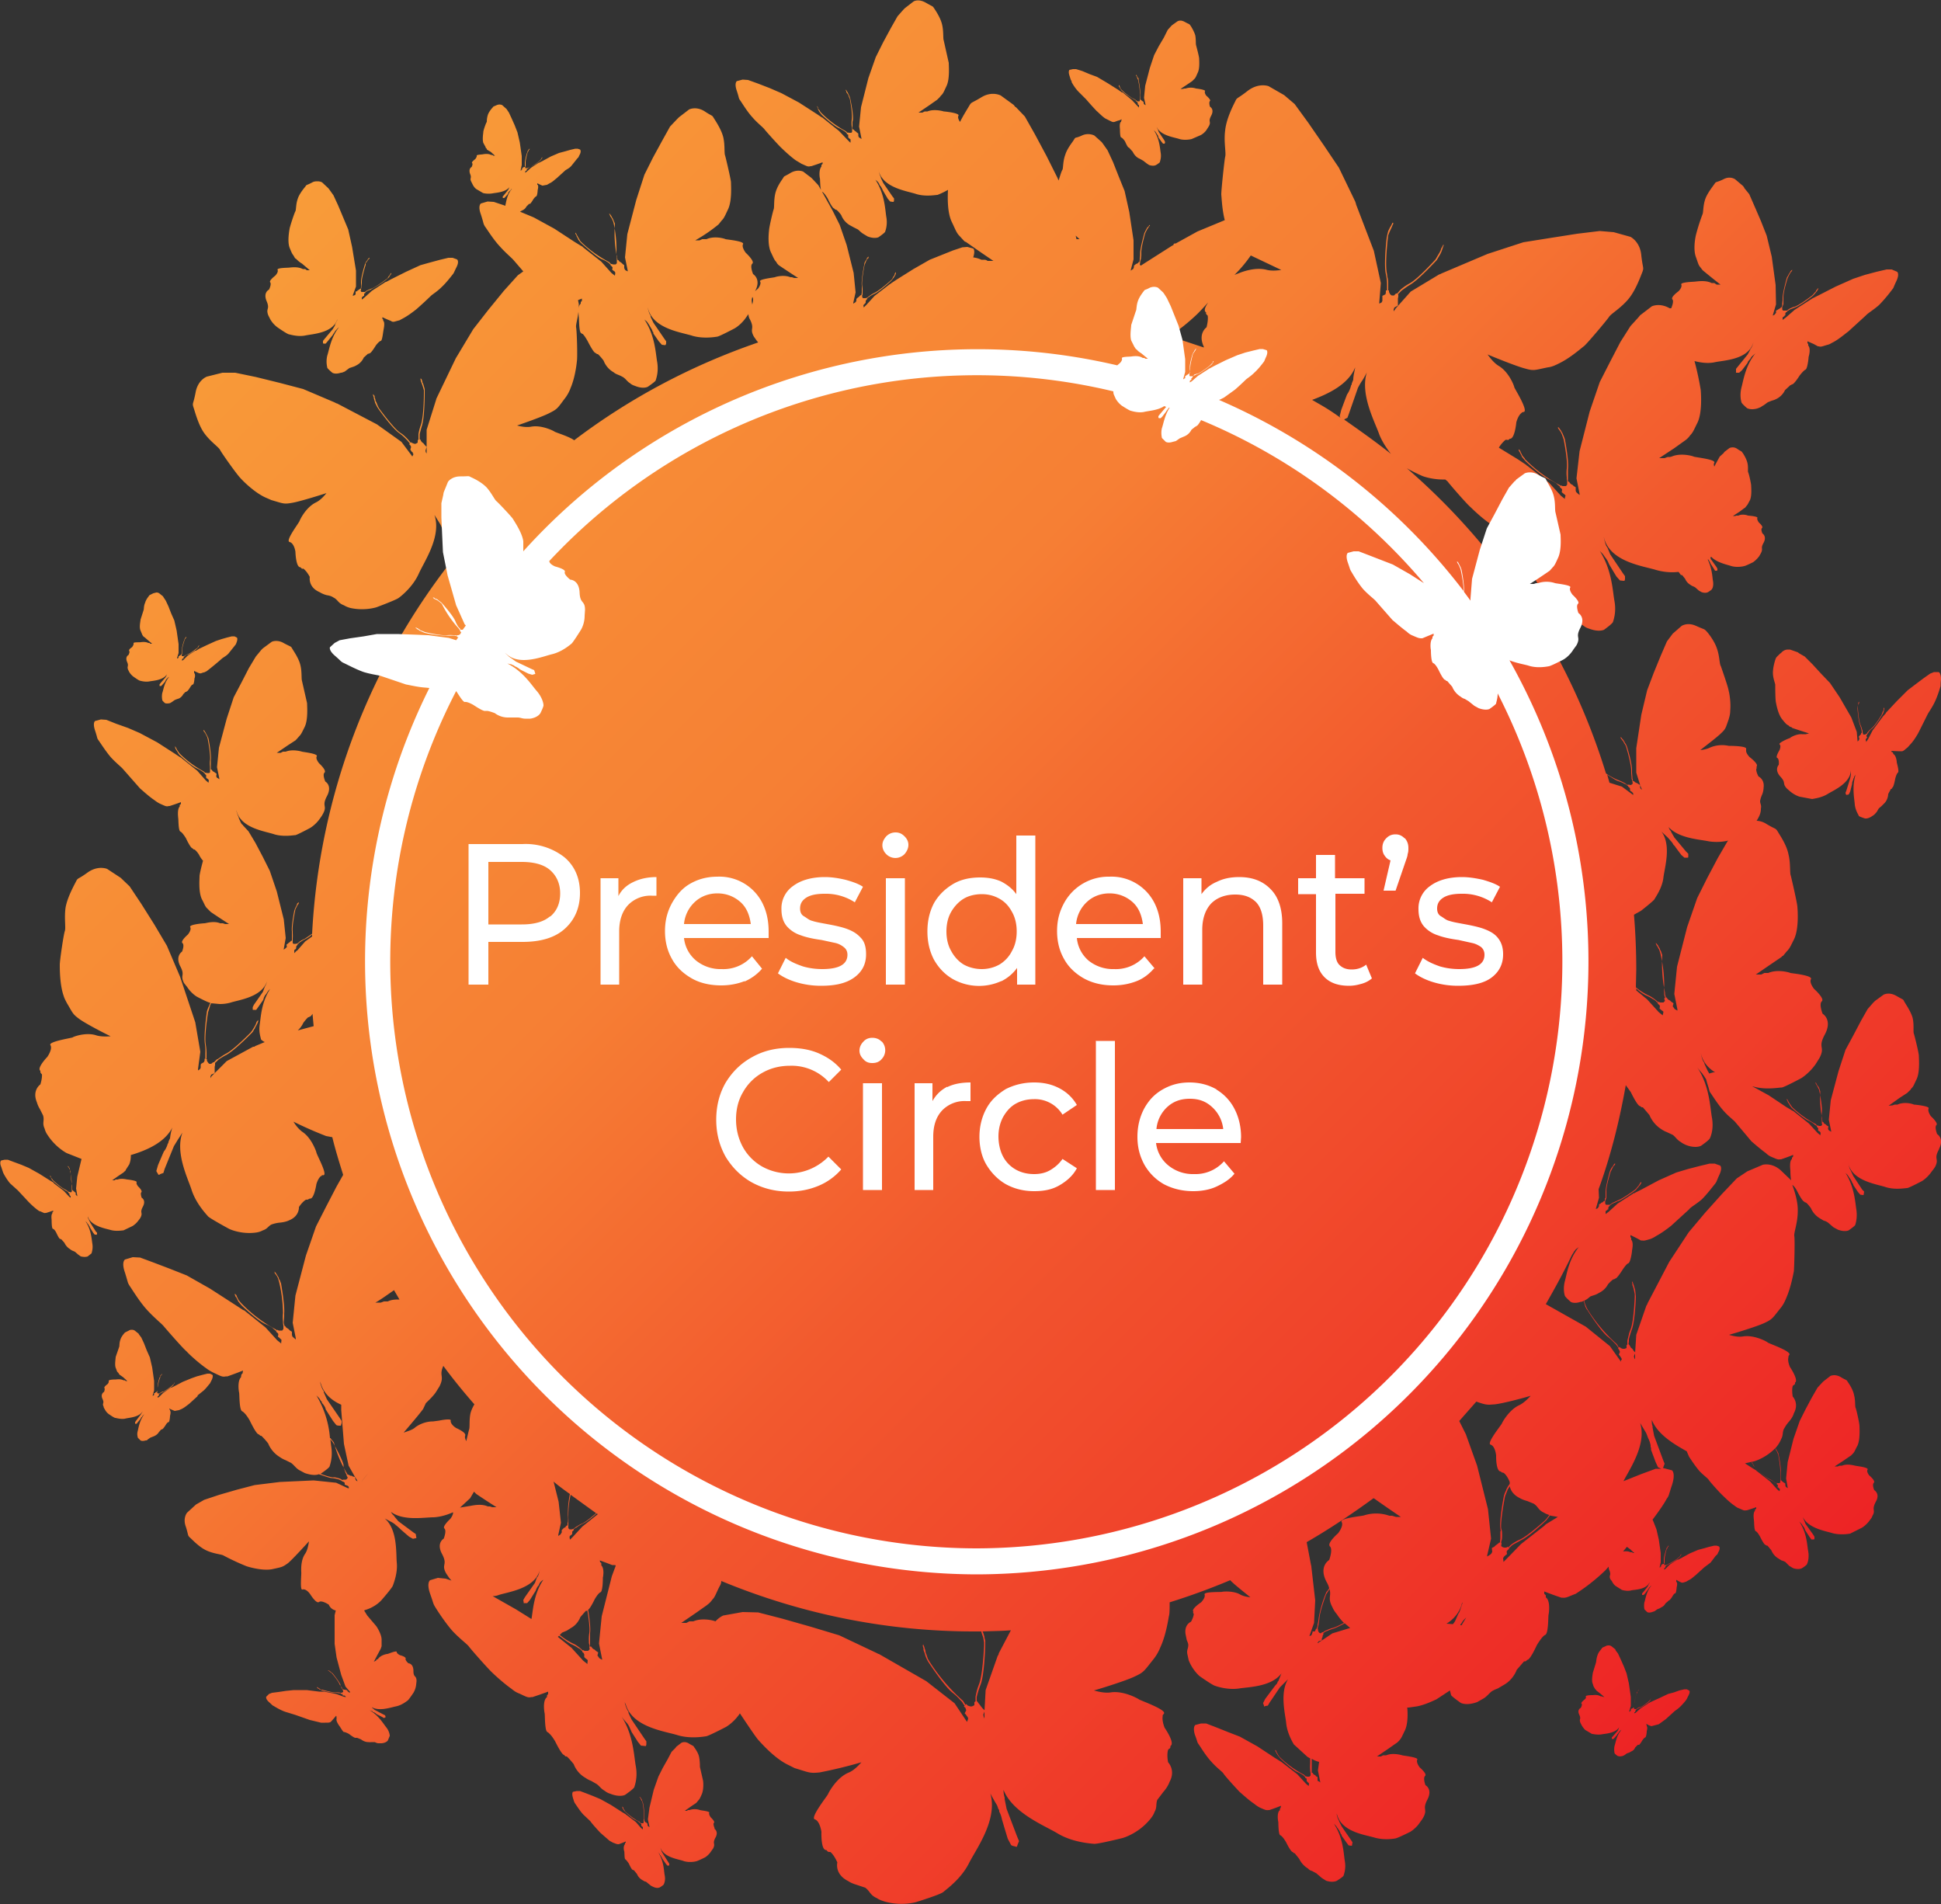
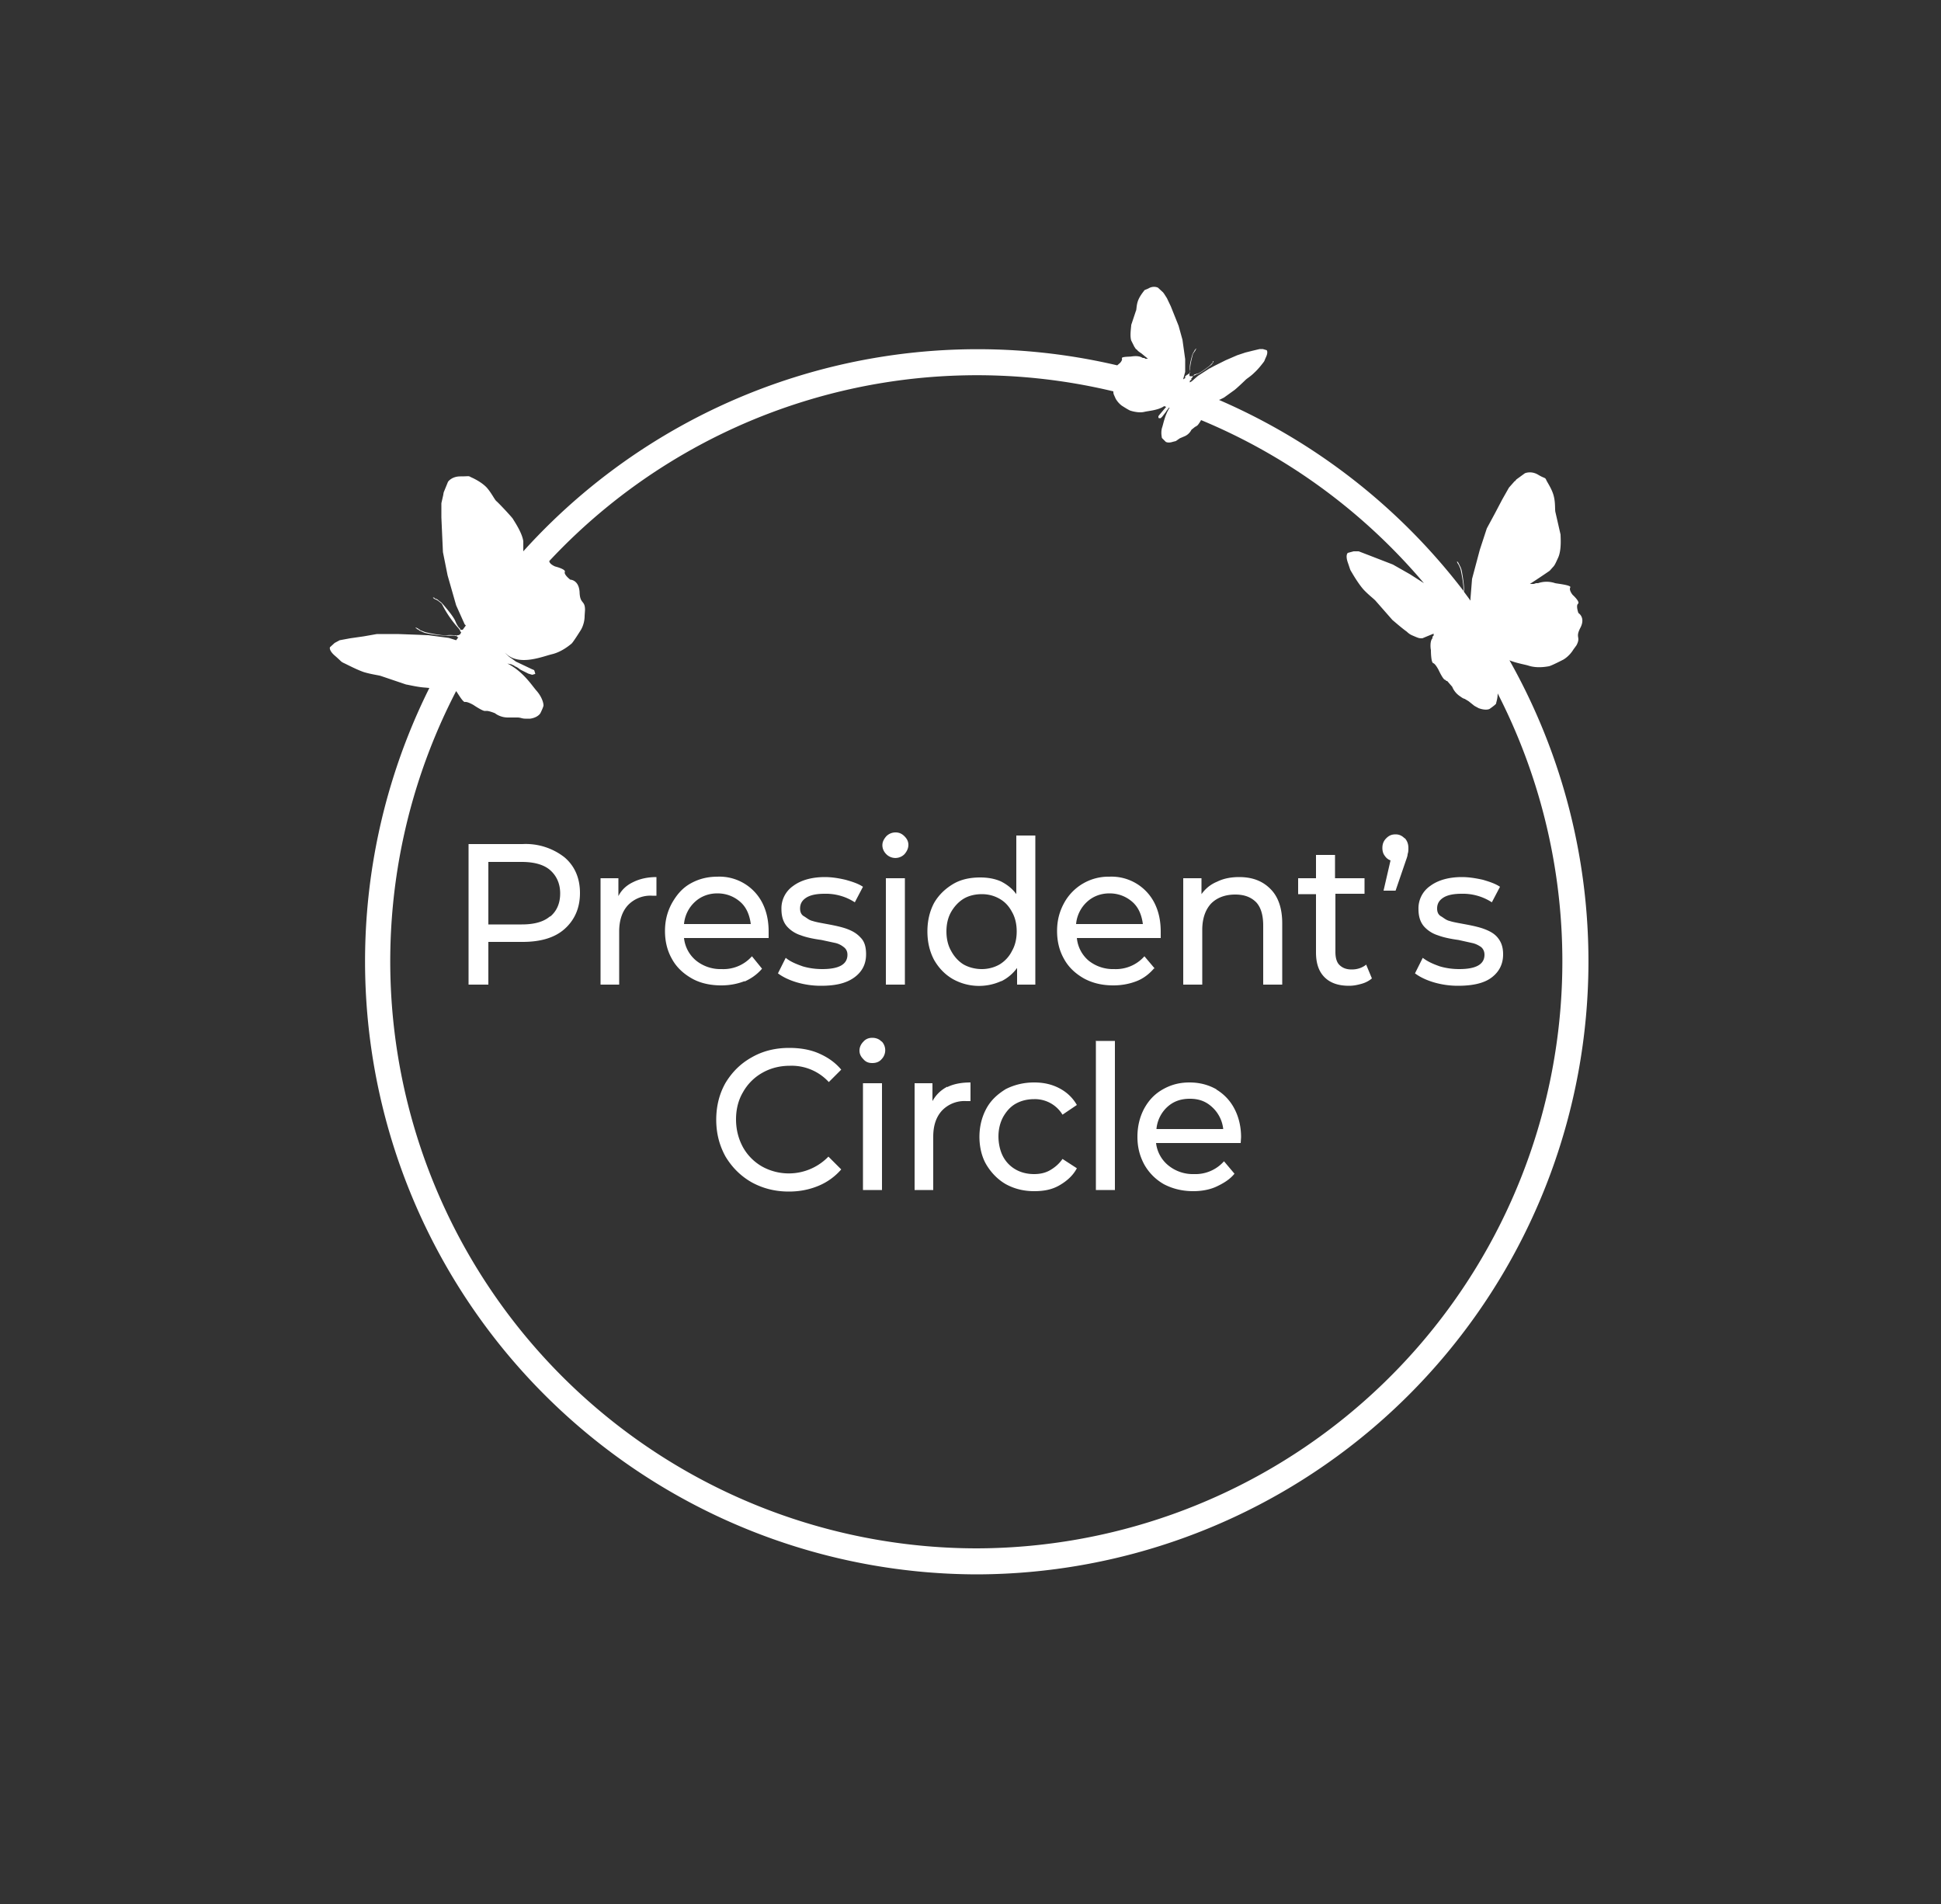
<svg xmlns="http://www.w3.org/2000/svg" viewBox="0 0 500 490.4">
  <rect x="0" y="0" width="500" height="490.4" fill="#333333" stroke="none" />
  <defs>
    <linearGradient id="a" x1="57.3" x2="454" y1="32.4" y2="429" gradientUnits="userSpaceOnUse">
      <stop offset="0" stop-color="#f9a03a" />
      <stop offset="0" stop-color="#f9a03a" />
      <stop offset=".1" stop-color="#f89738" />
      <stop offset=".4" stop-color="#f67f34" />
      <stop offset=".6" stop-color="#f2582e" />
      <stop offset="1" stop-color="#ed2225" />
      <stop offset="1" stop-color="#ed1c24" />
    </linearGradient>
  </defs>
-   <path fill="url(#a)" d="M32.7 170.4c-.5-1.3.4-1.7.4-1.7s.4-.8.2-1c-.3-.4.7-1 .7-1s.5-.6.4-1 1.7-.2 1.8-.3c.2 0 1.2-.2 2 .2h.3l.2.2h.5a69.2 69.2 0 0 1-2-1.7l-.2-.1-.3-.4-.5-1.2c-.4-.9 0-2.4 0-2.8l.8-2.5c.1-.3 0-1 .4-1.9.2-.8.9-1.6 1.1-1.9l1-.5.8-.2c.4 0 .7.2.7.2l1 .8.1.2.6.9.7 1.5.7 1.8.8 1.8.6 2.6.5 3.5v2.3l-.4 1.3v.1l.3-.1.1-.2v-.3h.2l.1-.2h.2v-.1l.2-.1.1-.3v-.8a12.6 12.6 0 0 1 .8-3l.2-.3.2-.2v.2l-.2.2v.1h-.1a7.3 7.3 0 0 0-.2.5s-.6 1.8-.6 2.5V168.6h-.1v.3l.1.1h.4l.3-.1.1-.1.4-.2.3-.1c.6-.2 2.1-1.4 2.1-1.4l.2-.1.2-.2a1.5 1.5 0 0 0 .2-.4l.2-.2v.1l-.1.2-.2.3-.2.2-.2.2s-1.5 1.2-2.2 1.4h-.2a3.6 3.6 0 0 0-.5.3l-.2.2h-.1l-.1.1v.4H47v.1H47l-.1.1v.4l.4-.3 1-1 2-1.3h.2l.8-.5 2.1-1 2.2-1 1.5-.5 1.4-.4 1.2-.3h.7l.6.3s.3.2 0 1.1-.4.8-.6 1.1l-1.6 2c-.6.6-1.4 1-1.6 1.2a77 77 0 0 1-4 3.3c-.3.1-.5.3-.8.3-.6.2-.7.3-1 .2h-.1a27.2 27.2 0 0 1-1.3-.6v.5c.4.4.2 1.3.1 1.4 0 .1-.1 1.5-.4 1.6-.3 0-.7.7-.7.7s-.7 1.2-1 1.1v.1h-.2l-.6.6s-.3.7-1.1 1.1l-.6.2-.5.2-.7.5-.5.3c-.9.2-1.3 0-1.3 0s-.7-.6-.7-.8c0-.1-.2-.8 0-1.8.3-.8.5-2.7 1.8-4.2l-.3.2-.1.1-.1.1-.1.1-.1.1a1.8 1.8 0 0 0-.3.5l-.1.2-.7.8-.3.3h-.2c-.2 0-.2 0-.2-.2v-.2l.2-.3 1.3-1.5.3-.5v-.1l.3-.6c-.8 1.9-3.6 2-4.7 2.2-1 .2-2.2-.1-2.5-.2-.2 0-1.6-1-1.6-1s-.6-.4-1.1-1.2l-.3-.6c-.4-1 .3-.8-.3-2.1Zm18.2 189 1.5-1.2c.7-.6 1.4-1.6 1.7-1.9l.5-1c.4-1 .1-1.2.1-1.2l-.6-.3h-.7l-1.2.3-1.5.4-1.4.5-2.2.9L45 357l-.8.4H44l-2 1.4-1 1-.4.2v.1-.4l.1-.1h.1l.1-.1v-.3l.2-.2.3-.2a3.4 3.4 0 0 1 .7-.3c.7-.3 2.2-1.4 2.2-1.4l.2-.2.2-.2.1-.3.2-.2v-.1l-.1.1-.1.1v.2l-.2.1a4.2 4.2 0 0 1-.4.4s-1.4 1.1-2.1 1.4h-.2a2.9 2.9 0 0 0-.8.5h-.4l-.2-.1V358.5l.1-.3v-.8a12 12 0 0 1 .7-2.7l.1-.3a1.5 1.5 0 0 1 .2-.3h.1v-.3l-.1.2-.1.1-.2.2v.3l-.2.2s-.6 1.8-.5 2.6V358.2l-.2.2-.1.1-.1.1H40v.2h-.3v.4l-.1.2-.3.1.4-1.4v-2.4l-.5-3.5-.6-2.6-.8-1.8-.7-1.8-.7-1.5-.6-.8-.1-.2-1-.8s-.3-.2-.7-.2c-.2 0-.5 0-.8.2l-1 .5c-.2.2-1 1.1-1.2 1.9-.3.8-.2 1.6-.3 1.8l-.9 2.6c0 .4-.3 2 0 2.8.3.7.3 1 .6 1.2l.3.4v.1l1 .7 1.1 1h-.4l-.3-.2H31.8c-.8-.4-1.8-.2-2-.2s-1.9 0-1.8.4-.3.8-.3.8-1 .7-.8 1-.1 1-.1 1-1 .5-.4 1.8-.2 1 .3 2c0 .3.2.5.3.7.4.8 1 1.2 1 1.2s1.4 1 1.7 1c.2 0 1.4.4 2.5.2 1-.3 3.9-.3 4.7-2.2l-.3.6-.4.6L35 366l-.2.3v.4h.4l.3-.4.6-.7.1-.2.1-.1c0-.2.2-.3.3-.4l.1-.2.1-.1.1-.1.3-.3c-1.2 1.6-1.5 3.4-1.7 4.3-.3 1 0 1.6 0 1.8l.7.7s.4.3 1.3 0c.2 0 .4 0 .5-.2l.7-.5.5-.2.5-.2c.9-.4 1.2-1 1.2-1l.6-.7h.1l.2-.1c.2 0 .9-1.1.9-1.1s.4-.7.7-.7.4-1.5.4-1.6c0-.1.3-1 0-1.4v-.2l-.2-.1v-.2a26 26 0 0 0 1.4.6l1.1-.2.7-.3c.8-.4 1.6-1.1 1.9-1.3l2.2-2Zm384.2 76-.6-.3h-.6l-1.3.3-1.4.5-1.5.4-2.1 1-2.2 1-.8.4-.1.1-2 1.3-1.1 1-.4.2v.1-.4h.2v-.2h.1v-.2l.1-.2h.1v-.1l.3-.2a3.7 3.7 0 0 1 .7-.3c.7-.2 2.2-1.4 2.2-1.4l.2-.2.2-.2.1-.2v-.1l.2-.2h-.1v.1l-.2.2v.1h-.1a4.2 4.2 0 0 1-.4.4s-1.4 1.2-2.1 1.4h-.2a3.3 3.3 0 0 0-.8.5h-.4l-.2-.1V439.8l.1-.3v-.8a12 12 0 0 1 .7-2.7l.1-.3.1-.2h.1l.1-.2s.1-.1 0-.1l-.1.2-.2.3-.2.2v.3s-.6 1.8-.6 2.5V439.5l-.1.3h-.2l-.1.2h-.1l-.2.1-.2.1v.4l-.1.1-.3.2v-.2l.4-1.3v-2.3l-.5-3.5-.6-2.6-.7-1.8-.8-1.8-.7-1.5-.6-.8-.1-.3-1-.8s-.3-.2-.7-.2c-.2 0-.5 0-.8.2-.9.4-.8.3-1 .6s-.9 1-1.1 1.8c-.3.8-.3 1.6-.4 1.9l-.8 2.6c0 .3-.4 1.9 0 2.8.2.7.3.9.5 1.1 0 .2.2.3.3.4l.1.2.9.7 1.2 1-.5-.1-.2-.1h-.3c-.8-.5-1.8-.3-2-.3s-2 0-1.8.4-.4.8-.4.8-1 .8-.7 1-.2 1.1-.2 1.1-1 .4-.4 1.7c.6 1.3-.1 1 .3 2.1l.3.6c.5.9 1 1.3 1 1.3l1.7 1c.3 0 1.4.3 2.5.1 1.1-.2 3.9-.3 4.7-2.2l-.3.6v.1l-.3.6-1.3 1.5-.2.2v.3l.1.1H415.6l.3-.3.7-.8v-.2h.1l.3-.4v-.1l.2-.1v-.2h.2c0-.2.2-.2.3-.3-1.3 1.5-1.5 3.4-1.8 4.2-.2 1 0 1.7 0 1.8 0 .2.7.7.7.7s.4.3 1.3.1l.5-.2.7-.5.6-.2.5-.3c.8-.3 1-1 1-1l.7-.7H422.2c.2 0 .9-1.2.9-1.2s.4-.6.7-.7.4-1.4.4-1.6c0-.1.3-1 0-1.3v-.2l-.1-.2v-.2l.7.4.6.2 1.9-.5 1.8-1.3 2.2-2c.2-.2.9-.6 1.6-1.3.6-.6 1.4-1.5 1.6-1.9l.5-1c.5-1 .1-1.2.1-1.2Zm50.7-251.7-.9 1v.1l-.2.2-2.3 3.1-1.2 2.3-.4.6v.2l-.2-.6v-.2l.2-.2v-.1l.2-.1-.2-.4v-.2l.2-.2v-.1l.3-.4.1-.2.5-.6.3-.2c1-.8 2.6-3.5 2.6-3.5a3.4 3.4 0 0 0 .4-.8 5.6 5.6 0 0 0 .2-1v-.2l-.2.3v.4l-.2.4-.2.5-.1.3s-1.6 2.7-2.6 3.5a7 7 0 0 0-1 1l-.2.3v.1h-.1l-.2.1-.2.1h-.3l-.2-.1v-.3l-.1-.1v-.5l-.1-.2a6.5 6.5 0 0 0-.4-1.2c-.5-1-.7-4.2-.7-4.2v-.9a3.4 3.4 0 0 1 .3-.6v-.5.1l-.2.3v.2l-.1.5a6.3 6.3 0 0 0-.1.9s.2 3.2.7 4.3l.1.3a6.2 6.2 0 0 1 .3 1.4v.1l-.2.2v.2l-.2.2-.2.2-.2.3.2.4-.1.2v.2l-.4.4v-.2l-.2-2.3-1.4-3.7-3-5.2-2.5-3.7-2.3-2.4-2.2-2.4-2-2-1.4-.8-.4-.3-2-.7h-.4c-.4 0-1.2 0-2 1v-.1c-1.2 1.2-1.1 1-1.3 1.5-.2.5-.7 2.2-.7 3.6s.6 2.7.6 3.1c0 .5 0 4 .2 4.6.1.6.6 3.2 1.7 4.4.8 1 1 1.2 1.6 1.5.1.2.3.3.7.4l.2.2 1.8.6 2.5.8-.8.2h-1c-1.4-.1-3 .8-3.1 1-.2 0-3 1.2-2.7 1.6.5.4 0 1.5 0 1.5s-1.1 1.8-.6 2c.6.3.4 1.8.4 1.8s-1.2 1.2.4 3c1.6 1.7.4 1.7 1.7 3.1l.8.7c1.3 1.1 2.5 1.4 2.5 1.4l3.2.6c.4-.1 2.4-.3 4-1.3s6-2.8 6-6.3v1.3l-.2 1-1 3.2-.2.5.1.4c.1.1.1.2.3.1.1 0 .4 0 .5-.2l.3-.6a207.3 207.3 0 0 0 .5-2v-.2a3 3 0 0 1 .3-.9v-.2l.2-.3v-.2l.4-.6c-1 3.2-.3 6.3-.2 7.8.2 1.6 1 2.6 1 2.8s1.6.7 1.6.7.8.2 2-.7c.4-.2.6-.5.8-.7.4-.4.5-.8.8-1.2l.7-.6.7-.7c1-1 1-2.4 1-2.4l.7-1.3h.2l.1-.3c.4 0 .8-2.3.8-2.3s.3-1.3.7-1.6c.4-.3-.3-2.5-.3-2.7 0-.3-.2-1.8-.9-2.1v-.1l-.1-.3-.3-.1-.1-.3a44.6 44.6 0 0 0 2.4.1h.2c.5 0 .6-.2 1.6-1l.9-1c.9-1 1.8-2.6 2-3l2.3-4.6c.2-.4 1-1.5 1.7-2.9s1.3-3.3 1.5-4c.2-.6 0-.3.2-2 0-1.7-.6-1.9-.6-1.9h-1.2l-1 .4-1.7 1.2-2 1.5-2.1 1.6-2.8 2.8-2.8 3ZM69.1 81.2l.5 1a6.8 6.8 0 0 0 2 2.2s2.3 1.6 2.8 1.7 2.4.7 4.3.3c1.9-.4 6.8-.6 8.1-3.9l.2-.3-.7 1.4v.2l-.6 1-2.1 2.5-.4.5v.4c0 .2 0 .3.2.3h.5l.5-.6a355.1 355.1 0 0 0 1.3-1.6l.1-.2.5-.7v-.1l.2-.2.2-.2a2.8 2.8 0 0 1 .6-.6c-2.1 2.7-2.5 5.8-3 7.3-.4 1.7 0 2.9 0 3.1.1.3 1.3 1.3 1.3 1.3s.7.5 2.2 0c.4 0 .7-.2 1-.3l1.2-.9.9-.3a4 4 0 0 0 .9-.4c1.4-.7 1.9-2 1.9-2l1.1-1h.2l.2-.1c.4 0 1.6-2 1.6-2s.8-1.1 1.3-1.2c.4-.1.6-2.5.7-2.8 0-.2.4-1.7 0-2.3l-.1-.1v-.3l-.2-.2v-.4a36.2 36.2 0 0 0 2.3 1l.1.1c.6.2.7 0 2-.3l1.1-.6c1.3-.7 2.8-1.9 3.2-2.2a99 99 0 0 0 3.8-3.5c.4-.4 1.6-1.1 2.7-2.2 1.2-1.1 2.5-2.8 2.9-3.3.4-.5.2-.3 1-1.9s.1-2 .1-2l-1.1-.4h-1.1l-2.1.5-2.6.7-2.5.7-3.7 1.7-3.8 1.9-1.3.7h-.1l-.2.1-3.4 2.2-2 1.8-.5.4h-.1v-.5l.1-.1.2-.1.1-.2h.2v-.4l.1-.3h.2v-.2l.4-.3.2-.1.8-.3.3-.2a21.7 21.7 0 0 0 4.2-2.8l.2-.2.3-.5.1-.1.2-.3v-.2l-.2.2-.1.2a3.5 3.5 0 0 1-.4.5l-.3.5-.3.2s-2.6 2-3.7 2.4a12.3 12.3 0 0 0-1.2.5l-.2.1-.3.2v.1H93.1l-.2-.3.1-.3v-.2l.1-.4v-.3l.1-.8v-.4c0-1.2 1-4.3 1-4.3v-.4l.3-.4.2-.3.2-.3h.1l.2-.4H95c0 .2-.2.3-.2.3l-.1.2-.3.4-.2.3-.2.5s-1 3.2-1 4.4V74l-.1.4h-.2l-.1.1-.2.2h-.2l-.2.3-.4.1v.7l-.2.2-.5.2V76l.8-2.2v-4.1l-1-6.1-1-4.5-1.3-3.1-1.3-3.1-1.2-2.6-1-1.4-.3-.4L83 47s-.4-.3-1.2-.3c-.4 0-.9 0-1.4.3-1.5.8-1.4.5-1.7 1-.4.5-1.6 1.9-2 3.2-.5 1.4-.4 2.8-.6 3.2-.3.5-1.4 3.9-1.5 4.5s-.6 3.3 0 4.9c.5 1.2.6 1.5 1 2l.4.7.3.2c.3.3.8.8 1.5 1.2l2 1.7H79a2 2 0 0 0-.4-.3H78c-1.3-.7-3-.4-3.3-.4-.2.1-3.4 0-3.2.6.3.6-.6 1.5-.6 1.5s-1.7 1.3-1.3 1.7c.4.5-.3 1.9-.3 1.9s-1.6.7-.6 3c.9 2.2-.3 1.7.4 3.6Zm115 389.7s-.5-1.1-.2-1.4c.4-.3-.8-1.4-.8-1.4s-.6-.8-.4-1.2c.2-.4-2.2-.6-2.4-.7a4.2 4.2 0 0 0-2.7 0h-.3s-.2 0-.3.2h-.6l1.7-1.2 1.2-.8.2-.2.4-.5c.3-.3.4-.5.8-1.4.6-1.2.5-3.2.4-3.7l-.8-3.5c0-.4 0-1.4-.2-2.5s-1-2.2-1.3-2.6c-.2-.4-.1-.2-1.3-.9-.4-.3-.9-.4-1.2-.4-.5 0-.8.2-.8.2l-1.3 1-.2.3-1 1-1 1.9-1.3 2.3-1.1 2.2-1.2 3.4-1.1 4.6-.4 3 .4 1.9v.1l-.3-.2-.1-.1-.1-.2v-.4l-.2-.1-.1-.2h-.2l-.1-.2-.1-.1h-.1v-.4l-.1-.2V467.6c.2-1-.3-3.4-.3-3.4l-.2-.4v-.2l-.3-.4v-.1l-.2-.2-.1-.1c-.1 0 0 .2 0 .2l.2.1v.2l.2.3a6.1 6.1 0 0 1 .3.6s.5 2.5.3 3.4v1.8l-.1.2h-.6l-.3-.3-.1-.1-.6-.3-.3-.2a16 16 0 0 1-2.8-2.2l-.2-.4-.2-.2v-.2l-.1-.2-.2-.2v.2l.1.2v.1l.2.3.2.3.3.3s1.8 1.8 2.7 2.1l.3.2c.2 0 .3.2.5.3l.1.1.3.2v.1l.2.1v.5h.1l.1.2h.2V471.2l-.5-.4-1.3-1.5-2.5-1.9h-.1v-.1l-1-.6-2.8-1.8-2.7-1.5-1.9-.8-1.8-.7-1.6-.6h-.8l-1 .2s-.4.3 0 1.6.3 1 .6 1.5c.3.4 1.1 1.7 2 2.7l1.9 1.8c.2.4 2.2 2.6 2.6 3l2.3 2 .9.5c.8.3 1 .4 1.4.4h.1l.8-.3 1-.4v.3l-.2.1v.3c-.5.5-.3 1.6-.2 1.8s0 2 .3 2.1c.3.2.9 1.1.9 1.1s.7 1.6 1 1.6l.2.1h.1l.8 1s.3.9 1.3 1.5l.7.4c.3 0 .5.2.6.3l1 .8.6.3c1.1.5 1.7.1 1.7.1s1-.6 1-.8c.1-.2.5-1.1.2-2.4-.2-1.2-.2-3.6-1.7-5.9l.3.4.2.2v.2a.4.4 0 0 1 .2.1v.1a2.4 2.4 0 0 1 .4.7l.2.3.7 1 .4.5h.4l.1-.1v-.4l-.2-.3-1.4-2.2-.4-.7v-.2c-.2-.2-.2-.5-.3-.8.8 2.6 4.5 3 5.9 3.5 1.4.5 3 .2 3.3.1.3 0 2.3-1 2.3-1s.9-.5 1.6-1.6l.5-.7c.7-1.4-.3-1.1.6-2.8.9-1.6-.3-2.3-.3-2.3ZM276 21c.2.5 1 1.8 1.9 2.7l1.9 1.9a80 80 0 0 0 2.7 3c.3.2 1.3 1.3 2.2 1.9l1 .5c.8.4 1 .5 1.3.4h.1l.8-.3c.4-.1.8-.2 1-.4v.3l-.1.2v.2h-.1c-.4.5-.2 1.7-.2 1.9s0 2 .3 2.1c.4.1 1 1 1 1s.7 1.7 1 1.6l.2.2.8.9s.4 1 1.4 1.6l.6.3.7.4.9.7.6.4c1.2.4 1.8 0 1.8 0s1-.6 1-.8c0-.2.4-1 .2-2.3-.2-1.2-.3-3.7-1.8-5.9l.4.4.1.1.1.2.1.1.1.2a2.4 2.4 0 0 1 .4.7v.2l.8 1.1.4.5h.4l.1-.2v-.3l-.2-.4-1.4-2.1-.3-.8-.1-.1-.3-.8c.8 2.6 4.5 3 6 3.5 1.3.4 2.9.1 3.2 0l2.3-1s1-.5 1.6-1.5l.5-.8c.7-1.3-.3-1 .6-2.7.9-1.7-.3-2.3-.3-2.3s-.4-1.1 0-1.5c.3-.3-1-1.4-1-1.4s-.5-.7-.3-1.1c.3-.4-2.2-.7-2.3-.7a4.2 4.2 0 0 0-2.7 0h-.3l-.4.1h-.6a112.7 112.7 0 0 0 3-2l.1-.1.5-.5c.3-.3.4-.6.8-1.5.6-1.1.4-3.2.4-3.7s-.7-3.1-.8-3.5 0-1.4-.2-2.5c-.3-1-1-2.2-1.3-2.6-.3-.4-.2-.2-1.3-.8-.5-.3-1-.4-1.2-.4-.5 0-.8.2-.8.2l-1.4 1-.2.2-.9 1-1 2-1.3 2.2-1.2 2.3-1.1 3.3-1.2 4.6-.3 3.1.4 1.8v.1l-.3-.2-.1-.1-.1-.2v-.3l-.2-.2-.2-.1-.1-.1-.2-.2h-.2V25a4.8 4.8 0 0 1 0-1c.1-.9-.4-3.4-.4-3.4v-.4l-.2-.2-.2-.4-.2-.3h-.1v.2h.1l.2.3v.2l.2.4.1.3s.5 2.4.4 3.3V26l-.1.1H293l-.3-.2-.2-.2a4.9 4.9 0 0 0-.8-.4 16 16 0 0 1-2.9-2.3l-.2-.3-.1-.3-.1-.2v-.1l-.2-.2v.4h.1l.2.4.2.3.2.3a16.7 16.7 0 0 0 3.6 2.5l.1.2.2.2h.1l.1.2.1.2v.3l.2.1.1.1V27.7l-.4-.4-1.4-1.5-2.4-2h-.2l-1-.7-2.7-1.7-2.7-1.6-1.9-.7-1.9-.8-1.6-.5h-.8l-.9.2s-.4.3 0 1.5c.4 1.3.3 1 .6 1.5ZM499.5 296c-1.5 2.7.1 2.3-1 4.5a8 8 0 0 1-.8 1.1c-1.2 1.8-2.6 2.6-2.6 2.6s-3.2 1.7-3.8 1.8c-.5 0-3 .5-5.4-.2-2.3-.8-8.4-1.5-9.7-5.8l-.1-.5c.1.6.3 1.4.6 1.9l.1.2.6 1.3 2.3 3.5.5.5-.1.6c0 .2 0 .3-.2.3l-.7-.1-.6-.7-1.2-1.8c0-.2 0-.3-.2-.4a5.2 5.2 0 0 0-.9-1.6 3.5 3.5 0 0 0-.4-.6l-.5-.5c2.3 3.6 2.5 7.6 2.8 9.5.3 2.1-.2 3.6-.3 3.9s-1.7 1.4-1.7 1.4-1 .5-2.8-.2l-1.1-.6-1.4-1.2c-.3-.2-.6-.4-1.1-.5l-1-.6c-1.7-1-2.3-2.6-2.3-2.6s-.7-1-1.2-1.4l-.2-.1c-.1 0-.2 0-.3-.2-.5 0-1.8-2.6-1.8-2.6s-.7-1.4-1.3-1.7c.5 1.4 1.5 4.3 1.4 6.8 0 2.9-1 5.4-.9 6.3.2.9 0 7.9-.1 9.1-.2 1-.8 4.3-2 7-.4 1-.9 1.9-1.5 2.6-2 2.5-2 2.8-4.2 3.8-1.7.8-7.2 2.5-9 3 1.3.4 2.6.6 3.7.4 2.8-.4 6 1.3 6.3 1.6.4.3 6.3 2.3 5.5 3.2a1 1 0 0 0-.2.4v.2c-.3 1 .4 2.5.4 2.5s2.3 3.4 1.3 4c0 .3 0 .5-.3.6a1 1 0 0 0-.3.3c-.3 1 0 2.7 0 2.7s1.7 1.7.3 4.3c-.2.7-.6 1.4-1.3 2.2-.7.8-1 1.4-1.3 1.9-.4 1-.1 1.5-.7 2.6-.2.5-.5 1.1-1.2 2-2.7 2.9-5.8 3.7-5.8 3.7l-.5.1-1.8.4 1.7 1.1 1.3.8v.1l.2.1 3.3 2.6 1.8 2 .6.5.1-.5-.1-.2-.2-.1-.1-.2h-.2l.1-.5-.1-.2-.2-.1V381.9l.2.1h.5l.2-.2v-2.5c.1-1.2-.5-4.5-.5-4.5l-.1-.3-.2-.5-.2-.4-.2-.2v-.2c0-.2-.2-.2-.2-.3l.2.1.1.3.1.1.3.5.2.4.1.5s.7 3.3.5 4.5v.5a7 7 0 0 0 0 1v.5h.2l.1.2.2.1.2.2.2.1.3.2v.5l.1.3.1.1.4.3v-.2l-.4-2.3.4-4.2 1.5-6 1.6-4.6 1.5-3 1.6-3 1.5-2.6 1.2-1.3.3-.3 1.8-1.4s1.2-.6 2.7.3 1.4.6 1.7 1.1c.4.6 1.4 2 1.7 3.5.4 1.5.2 2.9.4 3.3s1 4 1 4.7.2 3.4-.5 5c-.6 1.1-.7 1.5-1.1 2l-.6.6-.3.2-1.6 1.1-2.3 1.5h.8l.5-.2H474.5c1.4-.6 3.2 0 3.4 0 .2.1 3.5.4 3.2 1-.4.5.4 1.5.4 1.5s1.7 1.4 1.2 1.9.1 1.9.1 1.9 1.6.9.4 3c-1.2 2.3.1 2-.9 3.7-.1.4-.4.7-.6 1-1 1.4-2.1 2-2.1 2l-3 1.5c-.5.1-2.6.4-4.5-.1-1.9-.6-6.8-1.3-7.9-4.7l-.1-.4.5 1.5.1.2.4 1 2 2.8.3.5v.5c0 .1 0 .2-.2.2h-.6l-.5-.7a168.6 168.6 0 0 1-1.1-1.7l-.1-.3a3 3 0 0 0-.4-.7l-.1-.1-.1-.2a3.1 3.1 0 0 0-.4-.5l-.4-.4c2 3 2 6.2 2.3 7.7.3 1.8-.2 3-.3 3.2 0 .3-1.3 1.1-1.3 1.1s-.8.5-2.3 0l-1-.6-1-1a5 5 0 0 0-1-.4l-.8-.5a4.3 4.3 0 0 1-1.8-2.1l-1-1.2h-.2l-.3-.2c-.4 0-1.4-2.1-1.4-2.1s-.7-1.3-1.1-1.4c-.5-.2-.4-2.6-.5-2.9 0-.2-.3-1.8.3-2.4v-.3l.3-.2v-.4a60 60 0 0 1-2.4.8h-.2c-.5.1-.7 0-1.8-.5-.4-.1-.8-.4-1.2-.7-1.2-.8-2.6-2.2-3-2.6-.5-.4-3.3-3.5-3.6-4s-1.4-1.2-2.5-2.4c-1.1-1.3-2.2-3-2.6-3.6l-.6-1.4c-3.2-1.8-7.5-4.3-9-8.1 0 .6 0 1.2.2 1.6v.4l.4 2.1 2.3 6.2.4 1-.3.8-.1.3 2.3.6s1 .7 0 3.8c-1 3-.7 2.6-1.4 3.6-.5 1-2 3.2-3.6 5.3l.3.7.7 1.8.6 2.6.5 3.5v2.4l-.3 1.3h.2v-.2h.2v-.4h.1l.2-.2.2-.1h.2v-1.2c0-.7.6-2.5.6-2.5l.1-.3.1-.2.2-.2v-.1l.2-.2c.1 0 0 .1 0 .2l-.2.2v.1a17.7 17.7 0 0 1-.3.5s-.5 1.8-.5 2.5V402.5l-.1.2v.4h.5l.2-.1h.1a3 3 0 0 1 .7-.4 12.2 12.2 0 0 0 2.3-1.5l.2-.2a3.3 3.3 0 0 0 .2-.3v-.1l.2-.2v.1l-.1.2-.2.3a2.2 2.2 0 0 1-.4.4s-1.5 1.2-2.2 1.4l-.2.1a3.7 3.7 0 0 0-.5.3l-.2.1h-.1v.1l-.2.2v.2l-.1.1h-.1l-.1.2v.3l.4-.3 1-1 2-1.3h.2l.8-.4 2.2-1.2 2.1-.9 1.5-.4 1.4-.4 1.3-.3h.6l.6.2s.4.3 0 1.2c-.5.9-.3.8-.6 1s-1 1.3-1.6 2l-1.6 1.2-2.2 2c-.3.2-1.1 1-1.8 1.3l-.7.4c-.7.2-.8.3-1.1.2h-.1l-.6-.3a26 26 0 0 1-.7-.4v.5l.1.1c.3.4 0 1.2 0 1.4 0 0-.1 1.5-.4 1.5s-.7.8-.7.8-.7 1.1-.9 1l-.2.2-.7.6s-.3.7-1.1 1a2 2 0 0 1-.5.3l-.5.2-.7.5-.6.2c-.9.3-1.3 0-1.3 0l-.7-.7c0-.1-.2-.9 0-1.8.3-.9.5-2.8 1.8-4.3l-.3.2-.1.2h-.1l-.1.2-.3.4-.1.2-.1.1-.6.8-.3.3h-.4v-.4l.2-.2 1.2-1.5.3-.6c.2-.2.2-.5.3-.7-.8 2-3.6 2-4.7 2.2-1 .3-2.2 0-2.5-.1l-1.6-1s-.6-.4-1-1.3a4 4 0 0 1-.4-.5c-.4-1.1.3-.8-.2-2.2-.2-.4-.2-.7-.2-1l-.9 1a49.7 49.7 0 0 1-7.6 6c-2.1.8-2.4 1.1-3.4 1h-.3a90.7 90.7 0 0 1-4.4-1.6v.6l.4.4v.5l.2.2c1 1 .6 4 .5 4.3-.1.5 0 5-.9 5.2l-.3.2-.2.2c-.7.7-1.6 2.2-1.6 2.2s-1.8 4-2.5 3.8c-.2.3-.4.4-.5.4h-.3l-1.9 2.2s-.8 2.4-3.2 3.8l-1.7 1a9 9 0 0 0-1.5.7c-.9.7-1.2 1.3-2.2 1.9l-1.6.9c-2.8 1-4.2.2-4.2.2s-2.3-1.6-2.5-2l-.3-1.2-3.5 2.3c-.7.3-2.9 1.4-5 1.8l-2.1.3h-.4c.1.9.3 4-.6 5.9-.7 1.4-.8 1.8-1.3 2.4a4 4 0 0 1-.8.8l-.3.2-2 1.4-2.8 1.9h1l.6-.3h.8c1.6-.7 3.8-.1 4.1 0 .3.1 4.2.5 3.9 1.1-.4.7.6 2 .6 2s2 1.7 1.4 2.2c-.6.6.1 2.4.1 2.4s1.9 1 .5 3.7.1 2.3-1 4.5a8 8 0 0 1-.8 1.2 8.5 8.5 0 0 1-2.6 2.6s-3.2 1.6-3.8 1.7c-.5.1-3 .5-5.4-.2-2.3-.7-8.3-1.4-9.6-5.7l-.2-.5c.1.6.3 1.4.6 1.8l.1.3.6 1.2 2.4 3.5.4.6-.1.6c0 .2 0 .3-.2.3l-.7-.1-.6-.8-1.2-1.7c0-.2 0-.3-.2-.4a5.2 5.2 0 0 0-.6-1.2l-.1-.1v-.1l-.2-.2a3.5 3.5 0 0 0-.4-.6l-.5-.5c2.4 3.6 2.5 7.6 2.8 9.5.4 2.1-.2 3.5-.3 3.9-.1.3-1.7 1.3-1.7 1.3s-1 .6-2.8 0l-1.1-.7-1.4-1.2-1.1-.6c-.4-.1-.8-.3-1-.6-1.7-1-2.3-2.5-2.3-2.5l-1.2-1.5h-.2l-.3-.3c-.5 0-1.7-2.5-1.7-2.5s-.9-1.6-1.5-1.8c-.5-.2-.5-3.2-.5-3.4-.1-.3-.4-2.3.3-3h.1v-.4l.2-.3.1-.5a58.9 58.9 0 0 1-3 1.1h-.2c-.6.1-.8 0-2.2-.6a8 8 0 0 1-1.5-1c-1.5-1-3.2-2.6-3.7-3-.6-.6-4-4.3-4.3-4.9-.4-.5-1.8-1.5-3.1-3-1.4-1.5-2.7-3.7-3.2-4.4s-.2-.4-1-2.5c-.6-2 .1-2.5.1-2.5l1.5-.4h1.3l2.6 1 3 1.2 3.1 1.2 4.5 2.5 4.4 2.9 1.6 1 .3.2 4 3.1 2.2 2.4.7.6v.1l.1-.7-.1-.2a.5.5 0 0 0-.2-.1l-.1-.2-.2-.1v-.5l-.1-.3-.3-.1v-.2l-.4-.4-.3-.2a8.1 8.1 0 0 0-1.3-.7c-1.4-.6-4.4-3.5-4.4-3.5l-.4-.5-.3-.4-.3-.5-.1-.2-.2-.4v-.2l.3.3v.2l.2.3.2.4.4.6.3.3a26.6 26.6 0 0 0 6 4.3l.4.4h.1l.3.1H337.3l.3-.3v-.6l-.1-.6v-.3a8.2 8.2 0 0 1 0-1.5v-1.4l-.7-.4-3.5-3.2c-.3-.5-1.8-3-2-5.7-.3-2.4-1.6-7.7.5-11.1l-.8.8-.2.2-1.1 1.1-2.7 4-.4.7-.6.1c-.2.1-.4.2-.4 0 0-.3-.3-.7-.2-.8l.5-1a374.5 374.5 0 0 1 2.7-3.6l.3-.3.2-.4c0-.2.1-.2.2-.3l.8-2c-2.6 3.5-8.6 3.5-11 3.9-2.8.4-5.6-.5-6.1-.7-.6-.1-4-2.5-4-2.5s-1.8-1.5-2.8-4.1l-.3-1.4c-.3-1.2.2-1.5.2-2.5 0-.4-.2-.8-.4-1.3l-.3-1.5c-.4-2.5 1.4-3.2 1.4-3.2s.6-1 .7-1.9v-.2c-.2-.1-.2-.3-.1-.4v-.1c-.6-.7 2-2.4 2-2.4s1.2-1.2.9-2c-.3-.8 4.2-.6 4.5-.7s3-.3 4.7.7c.7.4 1.7.6 2.6.7-1.1-.9-4.3-3.4-5.2-4.4a172 172 0 0 1-15.6 5.7c0 1.6 0 3-.2 3.6-.2 1.1-.8 5-2.2 8a12 12 0 0 1-1.8 3.1c-2.4 3-2.4 3.3-4.8 4.4-2 1-8.4 3-10.5 3.6 1.4.4 3 .7 4.3.5 3.2-.5 6.9 1.5 7.3 1.8s7.3 2.7 6.4 3.7l-.3.4v.3c-.2 1.2.5 2.9.5 2.9s2.8 4 1.5 4.7c0 .3 0 .6-.3.7a1 1 0 0 0-.3.3c-.4 1.3 0 3.2 0 3.2s2 2 .4 5c-.3.8-.8 1.7-1.6 2.6l-1.6 2.1c-.4 1.2 0 1.9-.7 3.1-.2.6-.6 1.3-1.5 2.3-3 3.4-6.7 4.4-6.7 4.4s-6.4 1.6-7.4 1.5c-1-.1-5.6-.4-9.4-2.7-3.3-2-11.5-5.2-13.9-11.2 0 .7.1 1.4.3 2v.4l.5 2.5 2.7 7.1.5 1.2-.4 1c-.1.4-.2.6-.5.4-.4-.1-1.1-.2-1.2-.5l-.8-1.5a370.4 370.4 0 0 1-1.5-5 7 7 0 0 0-.7-2v-.1c0-.2 0-.4-.2-.5a8.7 8.7 0 0 0-.4-1.1 46 46 0 0 1-1.7-3c2 6.8-3.7 14.4-5.5 18-2 4-5.8 6.7-6.6 7.4s-7 2.6-7 2.6-3.6 1.1-8-.1c-1-.3-1.7-.6-2.1-.9-1.8-.8-1.7-1.7-3-2.7l-2.1-.7c-1-.3-1.7-.6-2.3-1-3.6-1.8-2.8-4.8-2.8-4.8s-.8-1.9-1.8-2.7h-.3c-.3 0-.5-.2-.7-.5-1.5.2-1.3-4.7-1.3-4.7s-.4-2.8-1.7-3.2 3.2-6 3.4-6.5c.2-.5 2.2-4.2 5.2-5.5 1.3-.5 2.4-1.6 3.4-2.7a122 122 0 0 1-10.7 2.6c-2.7.3-2.8 0-6.5-1.1l-2-1c-3.3-1.7-6.5-5.3-7.4-6.3-.7-.8-3.1-4.4-4.7-6.8-1.6 2.4-3.6 3.5-3.6 3.5s-4.4 2.3-5.1 2.4c-.7.1-4.2.7-7.4-.3s-11.6-2-13.3-7.9l-.3-.6c.2.8.5 1.8 1 2.5v.3l.8 1.7 3.3 4.9.5.7v.8c-.1.3 0 .5-.4.4l-1-.1-.8-1-1.6-2.5-.2-.5-.2-.4a5.2 5.2 0 0 0-.8-1.4 17.3 17.3 0 0 1-1.4-1.7c3.1 4.8 3.2 10.3 3.7 12.9.5 2.9-.3 4.9-.4 5.3-.2.5-2.4 2-2.4 2s-1.3.7-3.8-.3c-.7-.2-1.1-.5-1.5-.8-.9-.5-1.2-1.1-2-1.7l-1.4-.8a7 7 0 0 1-1.5-.8c-2.3-1.3-3-3.5-3-3.5s-1-1.3-1.8-2h-.2c-.2 0-.3-.2-.5-.4-.6 0-2.3-3.5-2.3-3.5s-.8-1.4-1.5-2l-.2-.2-.3-.2c-.7-.3-.6-4.4-.7-4.8-.1-.4-.5-3 .4-4l.2-.2v-.4l.3-.4v-.6a113.8 113.8 0 0 1-4 1.4h-.3c-.9.2-1.2 0-3.1-.9-.6-.2-1.3-.6-2-1.2-2-1.4-4.4-3.6-5-4.2-1-.9-5.5-6-6-6.7s-2.5-2.1-4.4-4.2c-1.8-2.1-3.7-5-4.3-6-.6-1-.3-.6-1.3-3.4-1-2.9 0-3.5 0-3.5l2-.6 2 .2 1.5.5-.6-.7-.8-1.2c-1.3-2.4.5-2-1-4.9-1.6-2.9.4-4 .4-4s.8-2 .2-2.6c-.7-.5 1.5-2.5 1.5-2.5s.8-1 .7-1.7c-1.1.5-3 1.2-5 1.3-2.4 0-7.8 1-11-1.4.2.4.5.8.8 1l.1.2 1 1.2 3.9 2.9.6.4.1.7c.1.3.1.3-.1.4-.3 0-.7.2-.8.1l-.9-.5a134 134 0 0 1-2.2-1.9l-.3-.3-.8-.7-.2-.1v-.1l-.3-.2a4 4 0 0 0-.6-.4l-1.9-1c3.3 2.8 2.9 8.8 3.1 11.3.3 2.7-.8 5.4-1 6s-2.9 3.7-2.9 3.7-1.5 1.8-4.3 2.6l-.2.1.8 1.3 2.3 2.7c.3.4 1.4 2.2 1.4 3.5v1.7l-.2.6-.1.2-.7 1.3-1 1.9.6-.3c0-.2.2-.3.2-.3l.3-.1.1-.2c.7-.8 2-1.1 2.3-1.1.2 0 2.4-1 2.4-.5 0 .4.8.8.8.8s1.6.4 1.5.9c-.2.4.7 1.2.7 1.2s1.3 0 1.3 2c0 1.8.8 1 .8 2.6l-.1.9a5.2 5.2 0 0 1-.7 2.1s-1.2 1.8-1.5 2c-.3.2-1.5 1.2-3 1.5s-5 1.6-6.9-.3l.7.5v.1l.7.6 2.3 1.2.4.2.1.3c0 .1.1.2 0 .2l-.4.2-.5-.3a126.4 126.4 0 0 1-1.4-.7l-.2-.2-.5-.3h-.1l-.2-.1-.1-.2h-.2l-.5-.2c2.3 1.3 3.5 3.4 4.3 4.4.8 1 .9 2 .9 2.2l-.5 1.2s-.4.6-1.6.7h-.8c-.4 0-.7-.2-1-.3h-.8a3 3 0 0 1-.8 0c-1.1 0-1.9-.7-1.9-.7l-1-.4h-.4c-.3.1-1.7-1-1.7-1s-.9-.5-1.3-.5c-.3 0-1.1-1.6-1.3-1.7 0-.1-.8-1.1-.6-1.7v-.3c-.1 0 0 0 0-.2l-.1-.3a43.4 43.4 0 0 1-1.4 1.6c-.4.2-.5.2-1.5.2h-1l-2.9-.7-3.7-1.3-2.6-.8c-1.2-.4-2.5-1.2-3-1.5-.4-.2-.2-.1-1.2-1s-.7-1.4-.7-1.4l.7-.7.8-.3 1.6-.2 2-.3 2-.2H79l3.2.4h1.3l3.1.6 1.9.7.5.1h.1l-.2-.3-.2-.1H88.3l-.1-.4h-.4v-.2h-.5l-.7-.1h-.3c-1 0-3.4-.6-3.4-.6l-.3-.2h-.3v-.1l-.3-.2h-.1l-.2-.2s-.1-.1 0-.2l.1.1a15.9 15.9 0 0 1 .6.4l.3.2h.3s2.4.7 3.3.7h.3a4.5 4.5 0 0 1 1.2.1h.2l.2-.1.2-.1v-.2l-.1-.3v-.1l-.3-.3v-.1l-.3-.6-.2-.3c-.3-.9-1.9-2.8-1.9-2.8l-.2-.2-.3-.2a2.5 2.5 0 0 0-.5-.4l-.2-.1h.1l.3.1.4.3.2.2.3.2s1.6 2 2 2.9v.3l.4.5v.2l.2.2h.1l.2.1H88.9l.3.1h.2l.2.4h.1l.2.2h.3v-.1l-1.2-1.4-1.1-3-1.2-4.5-.5-3.5V416l.3-1.2c-1.4-.3-1.8-1.5-1.8-1.5s-1.8-1.2-2.5-.7c-.7.6-2.3-2-2.3-2s-1-1.5-2-1.2c-.7.3-.2-4.2-.3-4.5 0-.4-.2-3 1-4.7.6-.9.8-2.1 1-3.2l-.3.3s-3.8 4.2-5.1 5.3c-1.4 1-1.5 1-3.8 1.5-2.4.6-6-.4-6.9-.7a61 61 0 0 1-6-2.8c-.6-.3-2.5-.4-4.4-1.3-1.9-.9-3.6-2.8-4.2-3.3-.6-.6-.3-.4-1-2.7-.9-2.3.3-3.7.3-3.7l2.3-2.1 2.1-1.2 3.9-1.3 4.5-1.3 4.6-1.2 6.5-.8 8.7-.4 5.8.6 3 1.4h.3l-.1-.4a.8.8 0 0 0-.5-.3l-.2-.1-.3-.1v-.5l-.4-.3h-.3v-.2H88l-.6-.3-.3-.1a8.9 8.9 0 0 0-1.7-.3c-.8-.1-2-.6-3.3-1-.4.2-1.6.4-3.6-.3l-1.5-.8c-.9-.6-1.2-1.2-2-1.8l-1.4-.7a7 7 0 0 1-1.5-.8c-2.3-1.4-3-3.5-3-3.5s-1-1.3-1.8-2h-.2l-.5-.4c-.6 0-2.3-3.6-2.3-3.6s-.8-1.4-1.5-2l-.1-.1-.3-.2c-.8-.3-.7-4.4-.8-4.8-.1-.4-.5-3 .5-4v-.2l.1-.5.3-.3.1-.7a87.4 87.4 0 0 1-4 1.5h-.4c-.9.2-1.2 0-3.1-.9a11 11 0 0 1-2-1.2c-2-1.4-4.4-3.6-5-4.3-1-.8-5.5-6-6-6.6s-2.5-2.2-4.3-4.2c-1.9-2.1-3.7-5.1-4.4-6.1-.6-1-.3-.5-1.2-3.4-1-2.8 0-3.4 0-3.4l2-.6 1.9.1 3.5 1.3 4.2 1.6 4.3 1.7 6 3.4 6.2 4 2 1.3.3.2.3.1 5.5 4.4 3 3.3 1 .8v.2l.1-1c0-.1 0-.2-.2-.3l-.2-.2-.2-.2-.3-.2.1-.7-.2-.3-.4-.3.1-.1-.2-.2-.5-.4-.3-.3a10.5 10.5 0 0 0-1.9-1c-2-.9-6-4.7-6-4.7l-.6-.7-.4-.5v-.1a10 10 0 0 1-.4-.8l-.2-.2-.2-.5v-.3l.4.4.1.3a16 16 0 0 0 .5 1l.6.7a36.3 36.3 0 0 0 9.1 6.9l.1.2.1-.2.4.2h.9l.3-.4V341.5l-.1-.7v-.4a10.5 10.5 0 0 1 0-2.2 36.6 36.6 0 0 0-1-8l-.3-1a4.8 4.8 0 0 0-.6-1l-.2-.2-.1-.5.2.2.3.4a146.3 146.3 0 0 0 .6 1c0 .3.2.5.3.7l.3.8s1 5.6.8 7.7v.7l-.1 1.4v.4l.2.7.2.1.2.3.3.2.3.2.4.4.5.3v.8l.1.4.3.3.6.5v-.3l-.8-4 .7-7 2.7-10.3 2.6-7.5 2.6-5.1 2.7-5.2 1.7-3c-1-3.2-2-6.4-2.8-9.7l-1.6-.3a102 102 0 0 1-8.4-3.7c.6 1 1.4 2 2.4 2.7 2.2 1.5 3.4 4.8 3.5 5.2 0 .5 3 5.8 1.8 5.9a1 1 0 0 0-.4 0c0 .2 0 .2-.2.2-.8.6-1.2 2.1-1.2 2.1s-.6 4-1.7 3.7l-.6.3a1 1 0 0 0-.4 0c-1 .6-1.8 1.9-1.8 1.9s.2 2.3-2.5 3.4c-.6.3-1.4.5-2.4.6a9 9 0 0 0-2.2.5c-.9.5-1 1.1-2.2 1.5-.4.2-1 .5-2.1.6-3.8.4-6.6-1-6.6-1s-4.8-2.6-5.4-3.2c-.5-.6-3.2-3.4-4.3-7-1-3-4.2-9.5-2.3-14.6l-.9 1.4-.2.3-1.1 1.8-2.4 5.9-.3 1-.8.3c-.3.2-.4.3-.6 0-.1-.3-.5-.7-.4-.9l.4-1.4a413.2 413.2 0 0 1 1.5-3.5l.3-.4a5.8 5.8 0 0 0 .7-1.6c.2-.2.2-.4.2-.5l.2-.5.2-.4c.1-1 .3-1.9.6-2.8-2 4-7 6-10.7 7.1a6 6 0 0 1-.4 2.4l-.9 1.4c0 .2-.2.3-.4.5l-.2.2-1.2.8-1.7 1.2h.6l.3-.2h.5c1-.4 2.4 0 2.5 0 .2 0 2.6.3 2.4.7-.2.4.4 1.1.4 1.1s1.2 1.1.8 1.5c-.3.3.1 1.4.1 1.4s1.2.6.3 2.3c-.9 1.7.1 1.4-.6 2.8a5 5 0 0 1-.5.7c-.7 1-1.6 1.5-1.6 1.5l-2.3 1.1c-.3 0-1.9.3-3.3-.1s-5.1-1-5.9-3.5c0 .3.1.6.3.8v.1l.4.8 1.4 2.2.3.3v.3c-.1.2 0 .3-.2.2h-.4l-.4-.5a217.8 217.8 0 0 1-.8-1.3l-.1-.2c0-.2-.2-.3-.3-.5v-.1l-.2-.2-.1-.1-.1-.2-.4-.4c1.5 2.2 1.6 4.7 1.8 5.9.2 1.3-.2 2.2-.2 2.4l-1 .8s-.6.3-1.8 0l-.7-.5-.8-.7-.7-.3a3 3 0 0 1-.6-.4c-1-.6-1.4-1.6-1.4-1.6l-.8-.9-.3-.1c-.3 0-1-1.6-1-1.6s-.5-1-.9-1c-.3-.2-.3-2-.3-2.2 0-.2-.2-1.4.2-1.8v-.3l.2-.1v-.3a33.8 33.8 0 0 1-1.8.6h-.1c-.4.1-.5 0-1.4-.4-.3 0-.6-.3-.9-.5a21 21 0 0 1-2.2-2l-2.7-2.9-2-1.8C1.9 304 1 302.5.8 302l-.5-1.5c-.5-1.2 0-1.6 0-1.6l.9-.2h.8l1.6.6 1.9.7 1.9.8 2.7 1.5 2.7 1.7 1 .6.1.2 2.5 1.9 1.4 1.5.4.3v.1-.5l-.1-.1-.1-.1-.1-.1v-.3l-.1-.2h-.2v-.2l-.2-.2-.2-.1-.5-.3-.3-.2a16.7 16.7 0 0 1-3-2.4l-.1-.2-.2-.4v-.1l-.2-.2v-.2l.2.2v.1l.1.3.2.2.2.3.2.2s1.8 1.7 2.7 2.1l.3.2c.2 0 .3.2.5.3l.2.1.2.2h.2l.3.1h.1l.2-.2v-1.9c0-.9-.4-3.3-.4-3.3v-.3l-.2-.3a2.3 2.3 0 0 0-.4-.6v-.2l.2.2v.1l.3.4v.3l.2.3a16.5 16.5 0 0 0 .4 3.8v1.1h.1l.1.2h.1l.2.2.1.1.3.2v.5l.1.1.3.3v-.2l-.3-1.8.3-3 1.1-4.6-3.8-1.5s-2.8-1.4-4.9-4.6c-.5-.7-.7-1.3-.8-1.7-.7-1.5 0-2-.4-3.4l-.8-1.6a7 7 0 0 1-.8-1.8c-1.3-3.1.9-4.6.9-4.6s.5-1.5.4-2.6l-.2-.2c-.2-.2-.2-.4-.2-.6v-.1c-1-.7 1.8-3.6 1.8-3.6s1.4-2 .8-3c-.7-.9 5.2-1.8 5.7-2 .4-.3 3.7-1.4 6.2-.5 1.1.3 2.4.3 3.6.2-1.7-.8-6.5-3.3-8-4.4-1.8-1.3-1.7-1.5-3.3-4.2-.3-.6-.6-1.1-.8-1.8-1-2.8-1-6.9-1-8 0-1.2 1-7.9 1.3-8.7s-.2-3.4.2-6.1c.5-2.7 2.2-5.7 2.7-6.7s.4-.4 3-2.3c2.7-1.9 5-.9 5-.9l3.5 2.3 2.3 2.2 3 4.5 3.4 5.4 3.2 5.4 3.4 8 .2.6 3.7 11.1 1.3 7.6-.6 4.5v.3l.5-.3.2-.4v-.7l.1-.3.7-.4.2-.4v-.5h.2v-1.4a12.5 12.5 0 0 0-.1-2.3c-.4-2.3.5-8.5.5-8.5a7.6 7.6 0 0 1 .6-1.5v-.1l.3-.6c-.7-.1-3.5-1.6-3.5-1.6s-1.4-.8-2.5-2.5l-.8-1c-1.1-2.2.4-1.8-1-4.4-1.3-2.6.5-3.7.5-3.7s.7-1.7.1-2.2 1.4-2.2 1.4-2.2 1-1.2.6-1.9 3.4-1 3.7-1 2.4-.7 4 0h.7l.6.2h1a253.8 253.8 0 0 1-4.7-3.1l-.3-.3-.7-.7c-.5-.5-.6-1-1.3-2.3-.9-1.9-.6-5.1-.6-5.9 0-.5.5-2.6.9-4-.7-.8-1-1.5-1-1.5s-.6-1-1.2-1.4h-.2l-.3-.3c-.5 0-1.7-2.6-1.7-2.6s-.9-1.5-1.4-1.7c-.6-.2-.5-3.2-.6-3.5 0-.3-.3-2.2.4-3v-.4l.3-.2v-.5a58.9 58.9 0 0 1-2.9 1h-.2c-.7.2-.9 0-2.3-.6a8 8 0 0 1-1.4-.9c-1.5-1-3.2-2.6-3.7-3l-4.4-5c-.4-.5-1.7-1.5-3.1-3-1.3-1.5-2.7-3.7-3.2-4.4s-.2-.4-.9-2.5 0-2.5 0-2.5l1.5-.4 1.4.1 2.5 1 3.1 1.1 3 1.3 4.5 2.4 4.5 2.9 1.5 1h.1l.2.2 4 3.2L53 201l.7.6.1-.6-.1-.2-.2-.2-.2-.1-.2-.2v-.7l-.3-.2v-.1l-.1-.1-.4-.4-.2-.1a8.7 8.7 0 0 0-1.4-.8c-1.4-.6-4.4-3.4-4.4-3.4a5 5 0 0 1-.4-.5l-.2-.4a5.9 5.9 0 0 1-.5-.8l-.1-.4v-.2l.2.3.1.2.2.4.2.3.4.6.3.3a26.3 26.3 0 0 0 6 4.4l.3.3.1.1.1-.1.2.1h.7l.2-.2v-1.5a7.4 7.4 0 0 1 0-1.6c.2-1.5-.6-5.5-.6-5.5l-.1-.4-.3-.6-.2-.4-.2-.3-.2-.2c0-.1-.1-.4 0-.4l.1.1.2.4.1.1.3.6a10 10 0 0 1 .5 1s.8 4.1.6 5.6v2.4h.2l.1.2.3.3.2.1.3.2.4.3-.1.6.1.3.2.2c.2 0 .3.2.5.3v-.2l-.6-2.9.5-5 2-7.5 1.8-5.5 2-3.8 1.9-3.7 1.8-3 1.4-1.7.4-.4 2.3-1.7s1.4-.7 3.2.4c1.9 1 1.7.7 2.1 1.4s1.7 2.5 2.1 4.3c.4 1.7.2 3.4.4 4l1.3 5.7c0 .8.3 4.2-.6 6.1-.7 1.4-.9 1.9-1.4 2.4l-.7.8-.3.3-2 1.3-2.8 1.9h1l.6-.3h.7c1.7-.7 3.9-.1 4.2 0 .3.1 4.2.5 3.8 1.2-.4.6.6 1.8.6 1.8s2 1.8 1.4 2.4c-.6.5.2 2.3.2 2.3s1.9 1 .4 3.8c-1.4 2.7.2 2.3-1 4.5a8 8 0 0 1-.7 1.1c-1.2 1.8-2.7 2.6-2.7 2.6s-3.2 1.7-3.7 1.8c-.5 0-3 .5-5.4-.2-2.3-.8-8.4-1.5-9.7-5.8l-.2-.5c.2.6.4 1.4.7 1.9v.2l.6 1.3.3.4.2.1v.1l1.4 1.5 1.8 3 1.9 3.6 1.8 3.6 1.8 5.3 1.8 7.2.5 4.8-.5 2.8v.2l.4-.3.2-.2.2-.2-.1-.6.4-.3.2-.2.2-.1.3-.3.1-.1h.2v-2.4c-.2-1.4.6-5.3.6-5.3l.2-.6.2-.4.3-.6v-.2l.3-.3.2-.1-.1.4-.1.1-.2.3-.2.4-.3.6-.1.5s-.8 3.8-.6 5.2v.5a8.8 8.8 0 0 1 0 1.3v1.2l.2.2h.6l.3-.1v.1l.1-.1.4-.3.2-.2a7.5 7.5 0 0 1 1.3-.7l1.9-1.3a170 170 0 0 1 36.7-97l-.4-.1c0-.2-.6-1-.7-1.2l-1.2-3-.1-.7-.1-.4-.5-1.4-.1-.3v-.1l-.2-.4-.2-.5-.2-.4-1.5-2.4c1.9 5.5-2.6 12-4 15.1-1.5 3.4-4.5 5.8-5.2 6.3-.6.5-5.7 2.4-5.7 2.4s-3 1-6.7.2a6 6 0 0 1-1.7-.7c-1.6-.6-1.5-1.4-2.7-2-.4-.3-1-.5-1.7-.6-.8-.2-1.4-.5-1.9-.8-3-1.3-2.5-3.9-2.5-3.9s-.7-1.4-1.6-2.1c0 0-.1-.1-.2 0-.3 0-.4-.2-.6-.4-1.2.1-1.3-4-1.3-4s-.3-2.2-1.5-2.5 2.5-5 2.6-5.5c.2-.5 1.7-3.5 4.2-4.7 1-.5 1.9-1.4 2.7-2.4-1.8.6-7 2.2-8.8 2.5-2.2.4-2.3.2-5.4-.7l-1.6-.7c-2.8-1.3-5.7-4.2-6.4-5-.9-.9-4.8-6.4-5.2-7.2-.4-.8-2.6-2.2-4.2-4.5-1.5-2.2-2.3-5.5-2.7-6.6-.3-1.1 0-.6.6-3.8.6-3.2 2.9-4 2.9-4l4-1h3.3l5.3 1.1 6.1 1.5 6.1 1.6 8 3.4.6.3h.1l10.3 5.4 6.3 4.5 2.7 3.6.1.2.3-.6-.2-.4c0-.2-.1-.2-.2-.2l-.2-.3-.2-.3.2-.7-.2-.4-.3-.3.2-.2-.2-.2-.5-.6-.3-.3a11.5 11.5 0 0 0-1.7-1.5c-2-1.4-5.5-6.4-5.5-6.4a8 8 0 0 1-.5-.9l-.3-.6v-.1l-.3-1v-.2l-.2-.6v-.3l.4.5v.3l.2.6c0 .1 0 .4.2.6l.4 1 .3.6s3.6 5 5.4 6.3l.6.4a12.1 12.1 0 0 1 1.5 1.4l.5.6.1.2.1-.1.4.2.5.2h.4l.5-.3v-.7h.2v-1.5a12.3 12.3 0 0 1 .6-2.3c.8-2.2.8-8.3.8-8.3v-.7l-.3-1-.2-.6-.2-.5-.1-.3-.1-.6s.2 0 .3.2l.2.6v.2c.2.2.3.7.4 1l.2.7v1s0 6.2-.7 8.4l-.2.7-.4 1.5v1.4h.2l.1.3.3.4.4.3.3.4.5.5-.3 1 .1.4.2.3v-6.1l2.3-7.3.1-.3.1-.4 5-10.4 4.5-7.5 3.9-5 4-4.9 3.6-4 1.4-1-2.5-2.9c-.5-.6-2-1.8-3.6-3.6-1.6-1.7-3.2-4.3-3.8-5.1-.5-.9-.2-.5-1-3-.9-2.4 0-2.9 0-2.9l1.7-.5 1.6.1 3 1v-.2c.2-.8.4-2.7 1.7-4.2l-.3.2v.1l-.2.2-.2.2a1.7 1.7 0 0 0-.3.4v.2l-.7.8-.3.3H129.6l-.1-.1v-.3l.2-.2 1.2-1.5.3-.6v-.1l.4-.6c-.8 1.9-3.6 2-4.7 2.2-1.1.2-2.3 0-2.5-.1l-1.7-1s-.6-.4-1-1.3l-.3-.6c-.5-1 .2-.8-.3-2-.5-1.4.4-1.8.4-1.8s.4-.8.1-1c-.2-.3.8-1 .8-1s.5-.6.4-.9 1.6-.3 1.8-.4c.1 0 1.2-.2 1.9.2H126.8l.3.2h.4l-1.1-1a11 11 0 0 1-1-.6v-.2c-.2-.1-.3-.2-.3-.4l-.6-1.1c-.3-1 0-2.5 0-2.8 0-.4.7-2.4.9-2.6 0-.3 0-1 .3-1.9.3-.8 1-1.6 1.2-1.8.2-.3.1-.2 1-.6.9-.4 1.5 0 1.5 0l1 .9.1.1.6.9.7 1.5.8 1.8.7 1.8.6 2.6.5 3.5v2.3l-.3 1.4h.2v-.2h.2v-.4h.1l.2-.2.2-.1h.2v-1.2a12.6 12.6 0 0 1 .7-2.8l.1-.2.2-.3.2-.2c.1 0 0 .1 0 .2l-.2.2v.1a7.3 7.3 0 0 0-.3.5s-.5 1.8-.5 2.5V42.7l-.1.2v.4h.5l.2-.1h.1l.5-.3h.2c.7-.3 2.1-1.4 2.1-1.4l.2-.2.2-.2.1-.2.1-.1v-.1l.2-.2v.1l-.1.2-.2.3a6.4 6.4 0 0 1-.4.4s-1.5 1.2-2.2 1.4h-.2a4.4 4.4 0 0 0-.5.4l-.2.1v.1h-.2v.4h-.1l-.1.1h-.1l-.1.2v.3l.4-.3 1.1-1 2-1.3h.1l.8-.4 2.2-1.2 2.1-.9 1.5-.4 1.4-.4 1.3-.3h.6l.6.2s.4.3 0 1.2c-.5.9-.3.8-.6 1l-1.6 2c-.6.7-1.4 1-1.6 1.2l-2.2 2c-.3.2-1.1 1-1.8 1.3l-.7.4-1.1.2h-.1a26 26 0 0 1-1.3-.6v.4h.1c.3.4 0 1.3 0 1.4 0 .2-.1 1.5-.4 1.6-.2 0-.7.7-.7.7s-.7 1.2-.9 1.2h-.2l-.7.7s-.3.7-1.1 1l-.5.3h-.1l3.6 1.5 5.3 2.9 5.2 3.4 1.8 1.1.2.1.2.2 4.7 3.7 2.6 2.9.9.7.1-.7-.1-.3a.8.8 0 0 0-.3-.2l-.2-.2-.2-.1.1-.6-.2-.3-.3-.2v-.2a29 29 0 0 0-.5-.5l-.3-.2a9.5 9.5 0 0 0-1.6-.8c-1.6-.8-5.2-4.1-5.2-4.1a5.4 5.4 0 0 1-.8-1v-.1l-.4-.7v-.2l-.3-.4v-.3l.3.4.1.2.2.4.3.5.4.7.4.4a31.3 31.3 0 0 0 7 5l.5.5h.2l.3.1h.7l.3-.3v-1.4l-.1-.4V64.2a31 31 0 0 0-.8-7l-.3-.7a4 4 0 0 0-.5-.8l-.1-.3-.2-.4.2.1.3.4.1.2.4.7.2.5.3.7a31.6 31.6 0 0 0 .7 9.4h.2l.2.3.3.2.3.2.3.3.4.3v.7l.1.3.2.3.6.3v-.2l-.7-3.4.6-6 2.3-8.8L166 45l2.2-4.4 2.4-4.4 2-3.6 1.8-1.9.5-.5 2.6-2s1.7-.9 3.9.4c2.1 1.4 2 1 2.4 1.7.5.8 2 3 2.5 5 .5 2.1.2 4.1.5 4.8.2.7 1.4 5.8 1.5 6.8 0 1 .3 4.9-.8 7.1-.8 1.7-1 2.2-1.6 2.8l-.8 1a41.5 41.5 0 0 1-6 4.1h1.1l.7-.3H182c2-.9 4.5-.2 4.9 0 .3.1 5 .5 4.5 1.3-.4.8.7 2.2.7 2.2s2.4 2.2 1.7 2.8c-.7.6.2 2.7.2 2.7s2.2 1.3.5 4.4l.8-.7s.9-1.2.5-1.8 3.5-1 3.8-1.1c.2-.1 2.3-.7 4 0H204l.6.2h1a253.8 253.8 0 0 1-5-3.3c-.3-.3-.5-.5-.6-.8-.5-.5-.7-1-1.3-2.3-1-1.8-.7-5-.6-5.8 0-.8 1-5 1.2-5.5.2-.6 0-2.2.4-4s1.6-3.4 2-4c.4-.7.2-.3 2-1.4 1.8-1 3.2-.3 3.2-.3l2.1 1.6.3.3.1.1 1.4 1.5 1.7 3 2 3.6 1.8 3.6 1.8 5.2 1.8 7.2.5 5-.6 2.7v.2l.5-.3.2-.2.1-.3V77l.3-.3.3-.2.2-.2.2-.2.2-.1h.1v-.1l.1-.5v-1.8c-.2-1.4.6-5.3.6-5.3l.1-.6.2-.4.4-.6v-.2l.3-.3.1-.1c.1 0 0 .3 0 .4l-.2.1-.2.3-.2.4a33.6 33.6 0 0 0-.4 1s-.8 3.9-.6 5.3a7.1 7.1 0 0 1 .1 1.5v.8l-.1.1v.5l.2.3h.7l.2-.1h.2l.3-.3.3-.2a7.5 7.5 0 0 1 1.3-.8c1.3-.6 4.2-3.2 4.2-3.2l.3-.3.3-.6.3-.4.1-.3v-.2l.3-.3v.2l-.1.4-.1.2-.3.5-.3.4-.4.5s-2.9 2.7-4.2 3.3a12 12 0 0 0-1.3.7l-.2.2c-.2 0-.3.2-.4.3l-.2.1.1.1-.2.2-.2.3v.4l-.1.2-.1.1-.2.2-.2.2.1.6.7-.7 2.1-2.3 3.9-3 .2-.1.1-.1 1.5-1 4.3-2.7 4.2-2.4 3-1.2 3-1.2 2.4-.8 1.3-.1 1.5.4s.6.4 0 2.3a6.6 6.6 0 0 1 2.1.6h.7c.2 0 .5 0 .9.3h1.5a389.1 389.1 0 0 1-7.1-4.9c-.2 0-.4-.2-.5-.3l-1.1-1.2c-.8-.8-1-1.5-2-3.6-1.2-2.4-1.1-6.4-1-8.3a20 20 0 0 1-2.7 1.3c-.5 0-3 .5-5.4-.2-2.3-.8-8.4-1.5-9.7-5.8l-.1-.5c.1.6.3 1.4.6 1.9v.2l.6 1.3 2.4 3.5.4.5v.6c-.1.2 0 .3-.3.3l-.7-.1-.6-.7a134.4 134.4 0 0 1-1.3-2.2 5.2 5.2 0 0 0-.6-1.1l-.2-.2-.1-.3a3.5 3.5 0 0 0-.4-.6l-.6-.5c2.4 3.6 2.5 7.6 2.8 9.5.4 2.1-.2 3.6-.3 3.9s-1.7 1.4-1.7 1.4-1 .5-2.8-.2l-1-.6c-.7-.4-1-.8-1.5-1.2l-1-.5-1.1-.6a5.2 5.2 0 0 1-2.2-2.6s-.7-1-1.3-1.4h-.2l-.3-.3c-.5 0-1.7-2.6-1.7-2.6s-.9-1.5-1.4-1.7c-.6-.2-.5-3.2-.6-3.5s-.3-2.2.4-3v-.4l.3-.3v-.4a66 66 0 0 1-2.9 1h-.2c-.7.2-.9 0-2.3-.6l-1.5-.9c-1.4-1-3.1-2.6-3.6-3.1-.7-.6-4-4.3-4.4-4.8-.4-.6-1.8-1.6-3.1-3.1-1.4-1.5-2.7-3.7-3.2-4.4s-.2-.4-.9-2.5c-.7-2 0-2.5 0-2.5l1.5-.4 1.4.1 2.5.9 3.1 1.2 3 1.3 4.5 2.4 4.5 2.9 1.5 1h.1l.2.2 4 3.2 2.3 2.4.6.6h.1v-.8l-.3-.2-.1-.1-.2-.2v-.7l-.4-.2.1-.1-.1-.1-.4-.4-.2-.1a8.1 8.1 0 0 0-1.4-.8c-1.4-.6-4.4-3.4-4.4-3.4l-.4-.5-.3-.4-.3-.6v-.2a22.7 22.7 0 0 0-.3-.6l.3.3v.2l.2.4.3.3c0 .2.3.5.4.6l.3.3a26.6 26.6 0 0 0 6 4.4l.3.3v.1l.2-.1.2.1h.7l.2-.2v-1.2l-.1-.3a7.4 7.4 0 0 1 0-1.6c.3-1.5-.5-5.5-.5-5.5l-.2-.4-.2-.6-.3-.4-.2-.3v-.2l-.2-.4.2.1.2.4.1.1.3.6a10 10 0 0 1 .4 1s.9 4.1.7 5.6l-.1.5v1.9h.2l.2.2.2.2.3.2.2.2.4.3v.6l.1.3.2.2c.2 0 .3.2.5.3v-.2l-.6-3 .5-5 1.9-7.5 1.9-5.4 1.9-3.8 2-3.7 1.7-3 1.5-1.7.4-.4 2.2-1.7s.4-.3 1.2-.3c.6 0 1.3.2 2 .6 1.9 1.1 1.7.8 2.1 1.4s1.7 2.5 2.1 4.3c.4 1.8.2 3.5.4 4l1.3 5.8c0 .8.3 4.2-.6 6-.7 1.5-.9 2-1.4 2.4a4 4 0 0 1-.7.8l-.3.3-2 1.4-2.8 1.9h1l.6-.3h.7c1.7-.7 3.9-.1 4.2 0 .2 0 4.2.4 3.8 1.1-.3.5.2 1.3.4 1.6.9-1.8 2-3.5 2.4-4.2.6-1 .4-.5 3.2-2.2 2.7-1.6 4.9-.4 4.9-.4l3.3 2.4.5.6h.1L264 30l2.6 4.6 3 5.6 2.8 5.6.3.7c.4-1.3.8-2.6 1-2.8.2-.5.1-2.2.7-3.8.5-1.7 1.9-3.3 2.3-4s.3-.2 2-1 3.2 0 3.2 0l1.9 1.7.3.4 1.2 1.7 1.4 3 1.5 3.8 1.5 3.7 1.2 5.4 1.1 7.3v4.9l-.7 2.7v.2l.4-.3.2-.1.2-.5v-.4l.3-.2.2-.2.3-.1.3-.2.1-.2h.2l.1-.5v-.3l.1-1v-.5c0-1.4 1.1-5.2 1.1-5.2l.3-.6.2-.4.3-.5.2-.1.2-.3c0-.1.1-.2.2-.1s-.1.2-.2.3l-.1.2a10.3 10.3 0 0 0-.4.6 19 19 0 0 0-.5 1s-1.1 3.7-1 5.1v.5l-.1 1-.1.3-.1.5v.2l-.1.4.2.3h.1l1.4-.9 6.6-4.2.4-.2v-.2l.4-.3v.2l5.8-3.2 4.6-1.9 2.4-1c-.7-2.7-.8-5.7-.9-6.6 0-1.3.8-8.8 1-9.7.3-1-.4-3.8 0-6.8.3-3 2-6.3 2.6-7.5.5-1.1.4-.5 3.2-2.7 2.9-2.2 5.4-1.2 5.4-1.2l4 2.3 2.7 2.3 3.5 4.8 4 5.8 3.9 5.8 4.2 8.7.2.6v.1l4.6 12 1.8 8.3-.4 5v.3l.6-.3.2-.4V76.2l.8-.4.1-.5v-.5h.3v-1.6a12.9 12.9 0 0 0-.3-2.6c-.6-2.5.2-9.3.2-9.3l.2-1 .2-.8.5-1 .2-.3.3-.6c0-.2.2-.3.3-.2 0 0 0 .5-.2.6l-.1.3a29.9 29.9 0 0 1-.6 1.3l-.4 1-.1.8s-.8 6.7-.2 9.2l.1.8c.2.7.2 1.2.2 1.8v1.6h.2v.4l.3.6.4.3h.6l.5-.5h.2l.2-.1.6-.7.3-.3a13.6 13.6 0 0 1 2.2-1.5c2.2-1.2 6.7-6.2 6.7-6.2l.4-.7.6-1 .3-.6.2-.6.2-.3.3-.6c.1 0 .1.2 0 .4l-.2.6a8.6 8.6 0 0 1-.5 1.3l-.4.7-.6 1s-4.6 5-6.8 6.3l-.8.5-1.4 1-.3.3-.6.6h-.1l.1.3v.4l-.1.5v1.8l-.9.5-.2.5v.5l.2-.3.2-.2v-.1l.7-.8 3.3-3.7 7.3-4.4.3-.1.4-.2 11.8-5 9.2-3 6.9-1.1 7-1.1 5.8-.7 3.6.3L420 61s2.5 1.2 2.8 4.8c.4 3.5.7 3 .3 4.2-.5 1.2-1.7 4.7-3.6 7-2 2.4-4.5 3.8-5 4.6-.6.9-5.4 6.6-6.4 7.5-.8.6-3.5 3-6.3 4.4-1 .5-2 1-3 1.1-3.5.7-3.6 1-6 .3-2-.5-7.7-2.8-9.6-3.6.8 1.1 1.7 2.2 2.8 2.9 2.6 1.5 4 5 4.1 5.6.2.5 3.7 6.1 2.4 6.3l-.4.1-.2.2c-.9.7-1.3 2.4-1.3 2.4s-.4 4.4-1.7 4.2c-.2.2-.4.4-.6.3a1 1 0 0 0-.5 0 8 8 0 0 0-1.7 2l4.9 3 2.1 1.4.2.2.3.2 5.5 4.3 3 3.3 1 .8v.2c0-.3 0-.7.2-1l-.2-.3-.3-.2-.2-.2-.3-.2.1-.7-.2-.3-.4-.3.1-.1-.2-.2-.5-.4-.3-.3-1.2-.7-.6-.3c-2-.8-6.1-4.7-6.1-4.7l-.6-.7-.4-.5v-.1l-.4-.8-.1-.2-.3-.5v-.3l.4.4.1.3.2.4.3.6.6.7c0 .2.3.4.4.5a36.3 36.3 0 0 0 8.7 6.4l.1.2.1-.2.4.2h.9l.3-.4V124l-.1-.7v-.4a10.5 10.5 0 0 1 0-2.2c.3-2-.8-7.5-.8-7.5a47.8 47.8 0 0 0-.5-1.4l-.3-.6-.3-.4-.2-.3c-.2-.2-.2-.5-.1-.5l.2.2.3.4.2.3.4.7.3.7.3.8s1.1 5.6.8 7.7V124l.3.1.2.3.3.3.4.2.3.3.5.3v.9l.1.3.3.3.6.5v-.3l-.8-4 .8-7 2.6-10.2 2.6-7.6 2.6-5.1 2.7-5.2L420 84l2-2.2.5-.6 3-2.3s2-1 4.6.5h.4s.8-1.8.3-2.3c-.5-.6 1.6-2.1 1.6-2.1s1-1 .7-1.7c-.3-.7 3.5-.7 3.8-.8.3 0 2.5-.4 4 .4h.7l.6.4h1a161 161 0 0 1-4.6-3.7l-.7-.9c-.4-.5-.5-1-1-2.4-.8-2-.2-5.1 0-5.9a52 52 0 0 1 1.7-5.3c.2-.6.1-2.2.7-3.9.6-1.6 2-3.3 2.4-3.9.4-.6.3-.2 2.2-1.1 1.8-1 3.1 0 3.1 0l2 1.7.3.4v.1l1.3 1.6 1.4 3.2 1.6 3.7 1.5 3.8 1.3 5.4 1 7.3.1 5-.8 2.7v.2l.5-.3.1-.2.2-.2v-.6l.4-.2.3-.2.2-.1.3-.2.1-.2h.2l.1-.5v-.3l.1-1v-.5c0-1.5 1.1-5.3 1.1-5.3l.3-.5.2-.4.4-.6v-.1l.3-.3.2-.1-.1.3-.2.2-.2.3-.2.3a55.8 55.8 0 0 1-.5 1s-1.2 3.7-1.1 5.2v1.5l-.1.3-.2.5V79.7l.2.3H460.3l.4-.3.3-.2.9-.4.4-.1c1.4-.5 4.5-2.9 4.5-2.9l.3-.3.4-.5c.2-.1.3-.3.3-.4l.2-.3.1-.1.3-.3v.2l-.2.3-.1.2-.4.5a11.7 11.7 0 0 1-.7.8s-3.2 2.5-4.6 3a38 38 0 0 1-1.3.5l-.3.2a18.8 18.8 0 0 0-.5.3v.2h-.2l-.2.3v.5l-.2.1-.1.2a.7.7 0 0 0-.4.3v.6l.8-.6 2.3-2 4.2-2.7.2-.1.1-.1 1.6-.8 4.5-2.3 4.5-2 3-1 3-.8 2.6-.6h1.3l1.4.6s.7.5-.2 2.4-.6 1.6-1.1 2.2c-.5.7-2 2.6-3.4 4-1.5 1.3-2.9 2.1-3.3 2.6l-4.6 4.2c-.6.4-2.3 1.9-3.8 2.7-.6.3-1 .6-1.5.7-1.4.4-1.7.6-2.3.4h-.2l-1.1-.6-1.6-.7v.5l.2.2v.4c.7.8.2 2.6.1 2.9 0 .3-.3 3.1-.8 3.3s-1.5 1.5-1.5 1.5-1.5 2.4-2 2.3l-.3.2h-.1l-1.4 1.3s-.6 1.5-2.3 2.3a5 5 0 0 1-1.1.4l-1 .4c-.6.4-1 .8-1.5 1-.3.3-.7.4-1.2.6-1.8.5-2.7-.1-2.7-.1s-1.4-1.2-1.4-1.5c-.1-.3-.5-1.8 0-3.8.5-1.8 1-5.6 3.6-8.8a15.4 15.4 0 0 1-.8.7l-.2.2-.2.3-.1.2-.6.7-.1.3-.2.3-1.3 1.7-.7.6H447.4c-.3 0-.2 0-.2-.3V95l.4-.5 2.6-3.2.6-1.1.1-.3c.4-.4.6-1.1.8-1.7l-.2.5c-1.6 4-7.5 4.1-9.8 4.6-2.3.5-4.7-.2-5.2-.3a77 77 0 0 1 1.6 7.4c.1 1.2.4 5.8-.8 8.4-1 2-1.2 2.6-1.9 3.3a5.4 5.4 0 0 1-1 1.1l-.4.3-2.8 2-3.8 2.5h1.4l.8-.3h.6l.4-.1c2.3-1 5.3-.2 5.7 0 .4.2 5.8.7 5.3 1.6-.2.3-.1.6 0 1l.3-.6 1.1-2 1-.9.2-.3 1.3-1s1-.5 2 .2 1 .5 1.3.9c.3.4 1 1.5 1.3 2.6.3 1.1.1 2.1.2 2.5.2.3.8 3 .8 3.5s.2 2.5-.3 3.7c-.5.9-.6 1.2-.9 1.5l-.4.5-.2.1-1.2.9-1.7 1.1h.6l.3-.1h.5c1-.5 2.3-.1 2.5 0 .2 0 2.6.2 2.4.6-.2.4.4 1.2.4 1.2s1.2 1 .8 1.4c-.4.3.1 1.4.1 1.4s1.2.7.3 2.4c-.9 1.6 0 1.3-.7 2.7l-.4.7c-.7 1-1.6 1.6-1.6 1.6s-2 1-2.3 1c-.3.1-1.9.4-3.3 0-1.2-.4-3.8-.9-5.2-2.4l-.2.2.1.4 1.5 2.1.2.4v.3l-.1.2h-.5l-.3-.5a217.8 217.8 0 0 1-.9-1.4v-.1l-.3-.5-.1-.2-.1-.1v-.1h-.2c1 2 1.2 4.2 1.3 5.2.3 1.3 0 2.2-.2 2.4 0 .2-1 .8-1 .8s-.6.4-1.7 0l-.7-.4-.9-.8a4 4 0 0 0-.6-.3 3 3 0 0 1-.7-.4c-1-.6-1.3-1.5-1.3-1.5l-.8-1h-.3l-.6-.8a15 15 0 0 1-5.8-.5c-3.2-1-11.5-2-13.3-7.9l-.2-.7c.2.8.4 2 .8 2.6l.2.3.7 1.7 3.3 4.9.5.7v.8c-.1.3 0 .4-.4.4l-.9-.1-.9-1a264.8 264.8 0 0 1-1.8-3l-.2-.4a5.2 5.2 0 0 0-.8-1.4l-.3-.4a9.5 9.5 0 0 0-.5-.7l-.7-.7c3.2 5 3.3 10.4 3.8 13 .5 2.9-.3 4.9-.4 5.3-.2.5-2.3 2-2.3 2s-1.3.7-3.9-.3c-.7-.2-1.1-.5-1.5-.8-.9-.5-1.2-1.1-2-1.7l-1.4-.7a7 7 0 0 1-1.5-.9 7.2 7.2 0 0 1-3-3.5s-1-1.3-1.8-2h-.2l-.5-.4c-.6.1-2.3-3.5-2.3-3.5s-.8-1.4-1.5-2l-.2-.2-.3-.2c-.7-.3-.6-4.4-.7-4.8s-.5-3 .4-4l.2-.1v-.5l.3-.4.1-.6a113.8 113.8 0 0 1-4.4 1.5c-.9.1-1.2-.1-3.1-1a11 11 0 0 1-2-1.2c-2-1.3-4.4-3.6-5-4.2-1-.8-5.5-6-6-6.7l-.6-.5c-3.4.1-5.9-.9-5.9-.9s-2.3-1-4-2a170.1 170.1 0 0 1 51.3 78.6 15.6 15.6 0 0 0 3.6 1.9 10.8 10.8 0 0 1 1.4.7l.4.3.1.1.1-.1h.3l.4.1.3-.1.3-.3-.1-.5V201.1l-.2-.5v-.4l-.1-1.1v-.6c0-1.8-1.3-6.1-1.3-6.1l-.2-.5-.4-.6c0-.2-.2-.4-.3-.5l-.2-.3-.2-.2-.2-.4h.2l.3.4.2.2.4.6c0 .2.2.4.3.5l.3.7s1.4 4.4 1.3 6.2v.5l.1 1.2v.3a43.7 43.7 0 0 1 .2.7h.2l.2.2.3.2.3.1.3.2.5.3v.7l.2.3.2.2v-.2l-.1-.2-.3-.8-1-3.2v-6.3l1.3-8.6 1.5-6.3 1.7-4.5 1.8-4.4 1.6-3.7 1.5-2 2.3-2s1.5-1 3.7 0 2 .7 2.6 1.3 2.2 2.7 2.8 4.6c.7 2 .6 3.9 1 4.5.2.6 1.9 5.4 2 6.3.2.7.6 3 .4 5.2 0 .8-.2 1.5-.4 2.2-.8 2.2-.7 2.4-2 3.6-1 1-4.2 3.4-5.3 4.3.9-.1 1.8-.3 2.6-.7a8 8 0 0 1 4.7-.4c.3 0 4.8 0 4.5.8v.5c0 .7.9 1.6.9 1.6s2.4 1.8 1.8 2.4v.5l-.1.2c0 .9.6 1.9.6 1.9s1.6.7 1.3 2.9a5 5 0 0 1-.4 1.8 7 7 0 0 0-.5 1.6c0 .8.4 1 .2 2 0 .3 0 .8-.3 1.6a9 9 0 0 1-.8 1.5 5 5 0 0 1 2.5.8c2.5 1.5 2.3 1 2.9 1.9.5.9 2.3 3.4 2.8 5.9.6 2.4.3 4.8.6 5.5.2.8 1.6 6.8 1.7 8s.4 5.6-.8 8.3c-1 2-1.2 2.5-1.9 3.2l-1 1.2c-.2 0-.3.2-.4.3l-2.8 1.9-3.8 2.6h1.4l.8-.4h1c2.3-1 5.3-.2 5.7 0 .4.1 5.8.6 5.3 1.6-.5.9.8 2.5.8 2.5s2.8 2.5 2 3.2c-.8.7.2 3.2.2 3.2s2.6 1.5.6 5.3c-2 3.7.2 3-1.4 6.1l-1 1.6c-1.7 2.4-3.7 3.6-3.7 3.6s-4.3 2.3-5 2.4c-.8 0-4.3.7-7.5-.3h-.1l4.2 2.3 4.5 3 1.5.9.2.1.2.1 4 3.2 2.2 2.4.7.6v.1l.1-.7-.1-.2a.5.5 0 0 0-.2-.2l-.2-.1-.2-.2.1-.4-.2-.3-.2-.2v-.2l-.5-.3-.2-.2a8.1 8.1 0 0 0-1.3-.8c-1.5-.6-4.5-3.4-4.5-3.4a5.7 5.7 0 0 1-.6-.9l-.4-.6v-.2l-.2-.3v-.3l.2.3.1.2.2.4.2.3a27.8 27.8 0 0 0 .7 1 26.6 26.6 0 0 0 6 4.3l.3.3.1.2.1-.2.3.2h.6l.3-.3-.1-.4v-1.1a7.4 7.4 0 0 1 0-1.6c.2-1.5-.6-5.4-.6-5.4l-.1-.5-.3-.6-.2-.4-.2-.3-.1-.2-.2-.4.2.1.2.4.1.2.4.5.2.5.2.6a27 27 0 0 0 .5 7v.4l.1.5h.2l.1.3.3.2.2.1.3.3.4.2-.1.6.1.3.2.2.5.3v-.2l-.6-2.9.5-5 2-7.5 1.8-5.5 2-3.7 2-3.8 1.7-3 1.4-1.6.1-.1.4-.4 2.2-1.6s1.4-.8 3.3.3 1.7.8 2 1.4 1.7 2.5 2.2 4.3c.4 1.8.1 3.5.3 4 .2.6 1.3 5 1.3 5.8 0 .8.3 4.1-.6 6-.7 1.4-.8 1.9-1.4 2.4-.1.3-.4.5-.7.8l-.3.3-2 1.3-2.8 2 1-.1.6-.2h.7c1.7-.8 3.9-.2 4.2 0 .3 0 4.2.4 3.8 1-.3.8.6 2 .6 2s2 1.8 1.4 2.3c-.5.5.2 2.3.2 2.3s1.9 1.1.5 3.8ZM110.9 117.7ZM54.2 279H54Zm12.7-15.1c.3-1.9.4-5.7 2.7-9.2l-.5.5-.2.3-.2.3-.1.2-.2.2a3.7 3.7 0 0 0-.5 1v.1l-.2.4-1.2 1.7-.5.7h-.7c-.2 0-.2 0-.2-.2v-.5l.3-.6 2.3-3.3.5-1.3.1-.2c.3-.5.5-1.2.6-1.8l-.1.5c-1.3 4.1-7.1 4.8-9.3 5.5-1 .3-2 .4-2.9.4l-2.2-.2-.3.6v.1l-.3 1-.2.6s-1 6-.6 8.3l.1.7a13.1 13.1 0 0 1 .1 2v.9l-.1.2h.2v.4l.3.5.3.3h.5l.5-.4h.2l.1-.1.6-.6.4-.2 1.3-.9.7-.4c2-1 6.3-5.4 6.3-5.4l.4-.5.5-.8.4-.7.2-.5.1-.3.4-.5v.4l-.2.5a15.7 15.7 0 0 1-.6 1.1v.1l-.4.6c0 .2-.4.6-.6.8 0 0-4.3 4.4-6.4 5.5a20.2 20.2 0 0 0-2 1.2l-.3.3-.5.5h-.1v.6l-.1.5v1.6l-.9.4-.2.5v.4l.1-.2.2-.3.7-.7 3.2-3.2 6.8-3.7h.3l.3-.2 2.4-1c-.4-.2-1-.6-1-.8 0-.3-.6-1.7-.3-3.7Zm9.6-19 2.1-2.4 1.8-1.3v-.5a10 10 0 0 1-2.2 1.4l-.8.5-.3.2-.3.3-.2.1.1.1-.2.2-.2.3v.4l-.1.2-.1.1-.3.2v.8l.7-.7Zm4.3 19.4-.3-3.2c-.2.4-.5.7-.6.7l-.4.2h-.1c-.6.5-1.3 1.5-1.3 1.5s-.4 1-1.4 1.9l4.1-1.1Zm113-185.9c.1-.5.4-1.5 0-1.9-.3 1-.1 1.4 0 2Zm-44.9-1.1.2 1v1.5c0-.6 0-1.1.4-1.5l.1-.1v-.4l.3-.3v-.6l-1 .4Zm-31 64.3.3.6 3.5-4.1c-2.8-1.5-5.7-3.5-7-6.4 0 .6.1 1.2.3 1.6l.1.4.4 2 2.5 5.9Zm-28.3 239-.3-.5v-.2l-.3-.6-.1-.3-.4-1.1v-.6c-.4-1.7-2.7-5.7-2.7-5.7a3 3 0 0 0-.3-.4l-.4-.5.2 1.7c.5 2.9-.3 4.9-.4 5.3-.2.5-2.2 1.8-2.3 1.9 1 .4 2.3.8 3 .9h.6a8.4 8.4 0 0 1 1.5.4l.5.3h.1v-.1h.8l.3-.2.2-.4Zm1.3 4.6-1.6 1.6 1.6-1.6Zm1.2-3.7-.1-.2-.1-.2-.4-.6-1.7-3-1.2-5.6-.7-8.7v-1.4c-2.3-1-4.4-2.7-5.2-5.3l-.3-.7c.2.8.5 1.9 1 2.5v.3l.8 1.8 3.3 4.8.5.8v.7h-.1c0 .3 0 .5-.2.5h-.1c-.3 0-.8 0-1-.2l-.8-1a264.8 264.8 0 0 1-1.9-3l-.1-.4a5 5 0 0 0-.9-1.3v-.1c0-.2-.1-.3-.2-.3a8.9 8.9 0 0 0-.5-.8l-.7-.7a25 25 0 0 1 3.5 11h.1l.1.1.3.4.5.6a30.4 30.4 0 0 0 3.5 8.2v.1h.2l.2.1.4.2h.3l.3.2.5.1.2.7.2.3.3.1Zm2.7-2a68 68 0 0 0-1.8 2.3l1.8-2.3Zm8.1-44.8-1.4-2.4-1 .7c-1.3.9-2.7 1.9-3.8 2.5H98.1l.8-.3h1c1-.5 2-.5 3-.5Zm17 35c-.3.4 0 1 .2 1.5l.7-2.9c.3-.6 0-2.4.4-4.3.2-.8.6-1.6 1-2.3-2.8-3.2-5.5-6.5-8-9.9-1.2 2.7.4 2.5-1 5.3l-1 1.6c-.9 1.2-1.8 2-2.5 2.7l-.7 1.5c-1 1.4-4.7 5.7-4.7 5.7l-.3.4c1-.4 2.3-.7 3-1.4a7.9 7.9 0 0 1 4.6-1.5l1.5-.2c1.4-.3 3.2-.5 3 0-.1 1 1.4 1.9 1.4 1.9s2.8 1.2 2.3 2Zm7 18.5h1a212.8 212.8 0 0 1-5.2-3.4l-.3-.3-.3-.3-1 1.7-2.6 2.4 2.4-.4c.3 0 2.7-.7 4.5 0l.3.1h.5l.6.2Zm13 18.7-.6.5a3.6 3.6 0 0 0-.4.6l-.1.3-.2.2a4 4 0 0 0-.6 1.2 452.4 452.4 0 0 1-1.5 2.4l-.7.8h-.7c-.2.1-.2 0-.2-.2l-.1-.6.4-.7 2.6-3.7.5-1.4.2-.2c.3-.5.5-1.4.6-2l-.1.5c-1.4 4.6-8 5.4-10.5 6.2-.5.2-1 .3-1.6.3l6 3.4 4 2.5c.4-2 .5-6.3 3-10Zm4-20.1.6 5.4-.7 3.2v.2l.6-.4.1-.2.2-.3v-.6l.3-.3.3-.3.3-.1.2-.3.2-.2h.2v-.6l.1-.3a9.1 9.1 0 0 0 0-1.7 25 25 0 0 1 .5-5.5c-1.4-1-2.8-2-4.2-3.2l1.3 5.2ZM154 390l-.3-.2c-1.1 1-2.7 2.3-3.7 2.7l-.4.2a8.9 8.9 0 0 0-1.2.8c-.2 0-.4.2-.5.3l-.1.1v.2l-.2.2-.2.2v.6l-.1.1-.2.2-.2.1-.2.3.1.7h.1l.7-.7 2.4-2.6 4-3.2Zm-.5-.3L147 385a24 24 0 0 0-.6 5.3v.6a8.6 8.6 0 0 1 0 1.4V393.6l.3.3H147.3l.3-.1.1.1v-.1l.5-.4.3-.2 1-.6.5-.2c.9-.4 2.4-1.7 3.5-2.6Zm-2 38-.3-.3-.3-.2-.2-.2-.2-.2v-.7l-.2-.4-.3-.2v-.2l-.1-.1-.5-.5-.4-.2a10.5 10.5 0 0 0-1.8-1c-.8-.4-2-1.3-3.2-2.2l-.3.3 3.5 2.8 3 3.3 1 .8.1.1.1-1Zm.3-3.5.1-.2v-.1l-.2-.7v-.5a10.5 10.5 0 0 1 .1-2.1c.2-1.3-.2-4-.5-5.8l-.2.1h-.2l-1.4 1.6s-.6 1.8-2.4 2.8l-1.1.7-1.2.5-.6.6a17 17 0 0 0 3.8 2.4 10.4 10.4 0 0 1 2 1.5l.2.1v-.1l.4.2h.9l.4-.4-.1-.6Zm6.7-21.1a2 2 0 0 1-.5 0h-.3l-1.3-.5-1.9-.7.1.5c.2 0 .3.2.3.3v.5c.8.7.5 2.8.4 3.1 0 .3 0 3.5-.6 3.8-.6.2-1.5 1.8-1.5 1.8s-1.2 2.5-1.7 2.7c.3 1.8.7 4.7.5 6V424c.1 0 0 .1 0 .1h.3l.2.3.3.3.4.2.3.3.6.4-.2.8.3.4.2.3.7.4v-.2l-.8-4 .7-7 2.6-10.3 1-2.7Zm36.8-314.9-.4-.5-.7-1c-1.2-2.2.3-1.8-1-4.4-.3-.5-.4-1-.4-1.4l-.5.7c-1.4 2.1-3.1 3-3.1 3s-3.8 2-4.4 2.1c-.6.1-3.6.6-6.4-.2-2.7-.9-9.9-1.7-11.4-6.8l-.2-.6c.2.7.4 1.7.8 2.2v.3l.7 1.5 2.8 4.1.5.7v.6c-.1.2-.1.4-.3.4l-.8-.1-.8-.9-1.4-2c0-.3 0-.4-.2-.5l-.1-.4-.6-1-.1-.2-.2-.3a6.5 6.5 0 0 0-.5-.7l-.6-.5c2.8 4.2 2.9 8.9 3.3 11 .4 2.6-.3 4.3-.4 4.7-.1.3-2 1.6-2 1.6s-1.1.7-3.3-.2c-.6-.2-1-.4-1.3-.7-.7-.4-1-1-1.7-1.5a8 8 0 0 0-1.2-.6c-.5-.2-1-.4-1.3-.7-2-1.1-2.6-3-2.6-3s-.8-1.1-1.5-1.7h-.2l-.4-.3c-.5 0-2-3-2-3s-.7-1.3-1.3-1.9h-.1l-.3-.2c-.6-.3-.5-3.8-.6-4.1l-.1-1.4c-.2 1.9-.7 3.3-.6 4 .2.9.4 7.6.2 8.8-.1 1-.5 4.2-1.6 6.8a10 10 0 0 1-1.4 2.6c-1.9 2.5-1.9 2.8-3.9 3.8-1.6.9-6.8 2.7-8.5 3.3 1.2.3 2.4.5 3.6.3 2.6-.5 5.7 1 6.1 1.3.3.2 3.9 1.3 5 2.2 14.5-11 30.5-19.4 47.4-25.2Zm56.1 348.3a14.3 14.3 0 0 1 .8-2.7c1-2.6 1.3-10 1.3-10v-.8l-.2-1.1v-.1l-.3-.8-.2-.6v-.2h-2c-21.9 0-44-4.3-65-13 0 .6-.2 1-.5 1.5-1 2-1.1 2.6-1.8 3.3a5.2 5.2 0 0 1-1 1.1l-.5.4-2.7 1.9-3.8 2.6h1.3l.8-.4h1c2.3-1 5.3-.2 5.7 0 1-1.1 2-1.5 2-1.5l5-.9 4 .1 6.2 1.6 7.4 2.1 7.3 2.2 9.5 4.5.6.3h.1l12.2 7 7.3 5.7 3 4.5.2.3.3-.8-.1-.4-.3-.4-.2-.3-.3-.3.4-.8-.2-.6-.4-.4.2-.2-.2-.2-.5-.8-.4-.4a13.6 13.6 0 0 0-2-1.9c-2.2-1.7-6.3-8-6.3-8a8.2 8.2 0 0 1-.8-1.8v-.1l-.4-1.1v-.4l-.2-.7.1-.4.3.7.1.4.2.6c0 .1 0 .5.2.8l.4 1.2.4.7a48 48 0 0 0 8.7 10.2 60 60 0 0 0 .6 1l.2-.2.4.4.6.2h.5l.6-.3v-.8l.3-.2v-1.2l.1-.5Zm3.3 7.3Zm5.7-23.9c-2.4.2-4.8.2-7.3.3l.2.4.3 1v.2l.2.8v1.2s-.2 7.5-1.2 10.1a23 23 0 0 0-1 3.2v1l.2.2.2.3.4.5.3.4.4.5.6.6-.4 1 .1.6.2.4v-1.9l.3-5.4 3.1-8.8.2-.3.1-.4 3.1-5.9Zm17.8-358.2-1.1-1 .2.9h.9Zm33 16.2a70.5 70.5 0 0 1-2.6 2.8c-.7.7-3.3 3.1-5.5 4.6-.7.5-1.3 1-2 1.2l9 3v-.2c-1.6-3.4.7-5 .7-5s.5-1.8.3-3l-.2-.2c-.2-.2-.3-.4-.2-.7h-.1c-.6-.5 0-1.5.6-2.5Zm19-8.3-8-3.8a35 35 0 0 1-4.2 5l1.3-.5c.5-.2 4-1.6 7-.8 1.2.3 2.6.2 4 0Zm28.9 12Zm-11.6 24.9-.4 1.1-.8.4v.1c4 2.8 8.1 5.7 12 8.8-1-1.3-2.2-3-3-5-1.1-3.2-5-10.3-3.2-16a28.9 28.9 0 0 1-1.1 2c-.6.8-1.2 2-1.2 2l-2.3 6.6ZM338 103l2.6 1.5c1.7 1 3.2 2 4.7 3.1l-.2-.4.4-1.6a259.7 259.7 0 0 1 1.5-4 6.5 6.5 0 0 0 1-2.2v-.1c.2-.2.2-.3.2-.5l.2-.5.2-.5c0-1 .3-2 .5-3.2-1.8 4.5-7.1 6.9-11.1 8.4Zm2.1 356-.6-3 .3-2.2c-.8-.2-1.4-.5-1.9-.8V456.6h.2l.2.3.2.2.3.1.2.3.4.2V458.6l.2.2c.2 0 .4.2.5.3v-.2Zm-1-34.8Zm8.7-4.9-1.4-1.2c-1.1.6-2.3 1.2-3 1.4l-.6.2-1 .4-.3.1a57.1 57.1 0 0 1-.6.4v.4l-.2.3v.3l-.2.4v.5l-.8.2-.2.3-.1.2h.2l.1-.2.7-.4 2.8-1.9 4.6-1.4Zm-5.3-10-.2.3a20.8 20.8 0 0 0-.7 1.1s-1.6 4.3-1.7 6a19.1 19.1 0 0 1-.3 2 23 23 0 0 1-.2.8h.1v.3l.1.4.2.3.4.2.4-.3h.2l.6-.4.3-.1a9.4 9.4 0 0 1 1.6-.6c.8-.2 1.9-.8 2.9-1.3a13 13 0 0 1-1.8-2.2c-.4-.5-.8-1-1.1-1.7-1.4-2.6-.3-2.8-.8-4.8Zm18.5-18.5a326.1 326.1 0 0 1-7.1-4.9h-.1c-5.5 4-11.3 7.9-17.2 11.3l1.1 5.8.1.4v.1l1 8.7-.3 5.8-1.1 3.1-.1.3.5-.2.1-.2.1-.3.1-.2v-.3h.6l.2-.4.1-.3h.2v-.2l.2-.5v-.4a8.5 8.5 0 0 0 .3-1.7 30.6 30.6 0 0 1 2-6.7l.4-.4v-.1l.3-.4c-.1-.5-.3-1-.7-1.7-2.1-4 .7-5.6.7-5.6s1-2.7.2-3.5c-.9-.8 2.1-3.4 2.1-3.4s1.5-1.9.9-2.9 5.3-1.5 5.8-1.7a10.3 10.3 0 0 1 6.5.1h.7l1 .3h1.4Zm63-187h-.1Zm-3.1 31.7c.4 4.8.6 9.5.6 14.3l-.1 4.5a15.7 15.7 0 0 0 3.5 2.2 10.4 10.4 0 0 1 2.1 1.5l.2.1v-.1l.4.2h.9l.4-.4-.2-.6.2-.2v-.1l-.2-.7v-.5a10.5 10.5 0 0 1 0-2.1 36.3 36.3 0 0 0-1-8.1l-.3-.9-.3-.5c0-.2-.3-.5-.3-.5l-.1-.2-.2-.5.2.1.4.5.1.2.4.7v.1l.3.6.3.9a37.3 37.3 0 0 0 .7 9.7v.4l.2.7v.1h.2l.2.3.3.3.4.2.3.3.6.4-.2.8.3.4.2.3.7.4v-.3l-.8-4 .7-7 2.6-10.2 2.6-7.5 2.6-5.2 2.7-5.1 2.5-4.3.2-.2c-1.2.3-3 .5-5 .2-2.2-.5-7.7-.7-10.4-3.7.2.4.3.8.6 1l.1.3.8 1.4 3 3.6.6.6v.7c0 .2 0 .3-.2.3h-.8l-.8-.7-1.5-2a1 1 0 0 0-.3-.4l-.2-.2a4.3 4.3 0 0 0-.8-1.1 16.2 16.2 0 0 0-.7-.8l-1.6-1.5c2.6 3.5.8 9.3.5 11.8-.3 2.7-2 5-2.3 5.6-.3.5-3.5 3-3.5 3l-1.8 1Zm17.4 36.4-.2-.7c.2.8.4 1.9.9 2.5l.1.4.8 1.7.4.7 1-.3h.5c-1.6-1-2.9-2.4-3.5-4.3ZM427 258.5l.2-.2h-.2l-.6-.6-.3-.2-1.2-.7-.6-.3c-.8-.3-1.8-1-2.8-1.9v.5l2.8 2.3 3 3.3 1 .8v.1l.2-1-.2-.2-.3-.2-.2-.2-.3-.2.1-.7-.2-.3-.4-.3Zm-13-59 .6 2.1 3.2 1 2.7 2 .2.2v-.5l-.2-.2-.2-.2-.2-.1-.2-.2v-.5l-.2-.3-.3-.2v-.1l-.1-.1-.5-.4-.3-.1a8.7 8.7 0 0 0-1.6-.7c-.7-.2-1.8-1-2.8-1.6Zm-38.2 216c.4-.8.7-2 1-2.8-.2.2-.3.5-.3.7a8.8 8.8 0 0 1-3.9 4.8l1.4.1h.3l.5-.7.8-1.8.2-.4Zm1.9 1.1-.7.7-.3.4-.3.5s-.2.1-.2.3v.1h.3l1.2-2Zm8.9-22.2-.1-.8c-.3-2.3.9-8.3.9-8.3a7.5 7.5 0 0 1 .6-1.5v-.1a8.3 8.3 0 0 1 .9-1.5v-.5s-.6-1.6-1.5-2.3l-.2-.1c-.3 0-.4-.1-.6-.3-1.3 0-1.2-4.1-1.2-4.1s-.2-2.4-1.4-2.8c-1.2-.3 2.7-5 2.9-5.5s2-3.6 4.5-4.7c1-.5 2-1.4 2.9-2.4-1.9.6-7.3 2-9.2 2.2l-1.4.1c-1 0-1.7-.2-3.4-.8l-4.4 5 1.7 3.4 2.9 8.1 2.8 11.2.8 7.6-1 4.3v.3l.8-.5.3-.3.2-.4-.1-1 .6-.3.3-.3.4-.3.4-.3.2-.2h.2v-.2l.1-.8v-1.9Zm.5 4.1.4.1h.5l.4-.2.1.1.2-.1.5-.5.4-.3a11.7 11.7 0 0 1 2-1.1c2.1-1 6.5-5 6.5-5l.5-.6.5-.7a6 6 0 0 1-1.4-.6c-1.5-.7-1.4-1.5-2.6-2.3l-1.7-.7c-.8-.2-1.5-.5-2-.8-1.8-.9-2.3-2.2-2.5-3l-.3.5-.3.5v.1a40.5 40.5 0 0 0-.6 1.5s-1.2 6-1 8.2l.2.8a12.2 12.2 0 0 1 0 2l-.2.8v.1l.1.2-.1.7.4.3Zm14.2-7.8-1.8-.3-.2-.1a136 136 0 0 1-1 1.3s-4.4 4.2-6.5 5.1l-.7.4-1.3.7-.4.3-.5.5-.3.1.2.2-.4.3-.3.4.1.7-.3.2-.2.2a1 1 0 0 0-.3.3l-.2.3.1 1 .1-.1 1-1 3.4-3.5 6-4.7.2-.2.2-.2 2.3-1.4.8-.5Zm16.5-40.6-.2-.4-.2-.3-.2-.3-.2-.2.3-.7-.2-.5-.3-.4.1-.1-.1-.2-.5-.7-.3-.3-1.1-1.1-.6-.5c-2-1.5-5.4-7-5.4-7-.2-.1-.4-.7-.5-.8l-.2-.7-.3-.9c-.2.2-.3.3-.7.3-1.8.6-2.6 0-2.6 0s-1.5-1.3-1.5-1.6c-.1-.3-.5-1.7 0-3.7.5-1.8 1-5.6 3.6-8.8a15.4 15.4 0 0 1-.8.6l-.2.3-.2.2-.1.2-.5.8c-2 4.2-4.3 8.4-6.7 12.6l10.3 5.8 6.2 5 2.7 3.8.1.3c0-.3.1-.5.3-.7ZM421 400l-1.1-1a12 12 0 0 1-.8-.6l-1 1.2c.1 0 1.2-.2 1.9.2H420.4l.3.2h.4Zm4.2-27.2v-.5a5.9 5.9 0 0 0-.6-1.8l-.2-.5a7.9 7.9 0 0 0-.4-1l-1.5-2.5c1.7 5.5-2.6 11.7-4.3 15l4.5-1.8 3.8-1.4h1.4l-.8-.4-.6-1.3-1.2-3.2v-.6Zm-3.2-21.6Zm39.8-53.7a47.3 47.3 0 0 1-3 1.1h-.2c-.6.1-.8 0-2.2-.6-.5-.2-1-.5-1.5-1-1.4-1-3.2-2.6-3.7-3L447 289c-.4-.5-1.8-1.5-3.1-3-1.4-1.6-2.7-3.7-3.2-4.4s-.2-.4-.9-2.5l-.2-.7-.1-.4-.7-1.1-.2-.2v-.1a23.3 23.3 0 0 1-1.4-1.7c3.2 4.8 3.3 10.3 3.8 13 .5 2.8-.3 4.8-.5 5.2-.1.5-2.3 2-2.3 2s-.5.3-1.5.3a6.6 6.6 0 0 1-3.8-1.3c-1-.6-1.2-1.2-2-1.8l-1.5-.7a7 7 0 0 1-1.5-.8c-2.2-1.4-3-3.6-3-3.6l-1.7-2h-.3l-.4-.3c-.7 0-2.4-3.6-2.4-3.6l-1.3-1.8c-1.6 9-3.8 18-7 26.8l.1 2.2-.8 2.8v.1l.5-.2.1-.2.2-.3v-.5l.4-.2.3-.3h.2l.3-.3.1-.1h.2v-.6l.2-.2V307c0-1.5 1.1-5.3 1.1-5.3a4.9 4.9 0 0 1 .5-1l.4-.5v-.1l.3-.4h.2l-.1.3-.2.2-.2.2-.2.4-.3.6-.2.4s-1.2 3.7-1.1 5.2v1.5l-.1.3-.2.5V310l.2.3H414.7l.4-.3.3-.2.9-.4.4-.2c1.4-.5 4.5-2.8 4.5-2.8l.3-.3.4-.5a3.5 3.5 0 0 0 .5-.7l.1-.2.3-.3v.3l-.2.3-.1.2-.4.4v.1l-.3.3-.4.5s-3.2 2.4-4.6 2.9c-.1 0-.3 0-.4.2a8 8 0 0 0-1 .4l-.2.1-.4.3h-.1v.2l-.2.1-.2.3v.5h-.2l-.1.2a.7.7 0 0 0-.4.3v.7l.8-.6 2.3-2.1 4.2-2.7h.2l.1-.1 1.6-.8 4.5-2.4 4.5-2 3-.9 3.1-.8 2.5-.6h1.3l1.4.5s.7.5-.2 2.4c-.9 2-.6 1.6-1.1 2.3-.5.6-2 2.6-3.4 4-1.5 1.3-2.9 2-3.3 2.6l-4.6 4.2c-.5.4-2.3 1.8-3.8 2.6a8 8 0 0 1-1.5.8c-1.4.4-1.6.5-2.2.4h-.3l-1.1-.6-1.6-.8v.5l.2.3v.4c.7.8.2 2.6.2 2.9s-.4 3.1-1 3.2c-.5.2-1.4 1.6-1.4 1.6s-1.5 2.4-1.9 2.3l-.3.2h-.2c-.6.4-1.4 1.3-1.4 1.3s-.6 1.4-2.3 2.2a5 5 0 0 1-1 .5l-1.2.4c-.5.4-.8.7-1.4 1l-.2.1v.2l.2.6.4 1 .4.7a41.4 41.4 0 0 0 7.4 8.7l.4.7.1.2.2-.2.3.3.5.2h.5l.5-.2v-.7l.2-.2v-1l.1-.4.4-1.6.3-.8c.9-2.2 1.1-8.5 1.1-8.5v-.7l-.2-1a5.7 5.7 0 0 0-.4-1.3v-.3l-.1-.6s.2 0 .2.2l.2.6.1.3.3 1a28.3 28.3 0 0 1 .2 1.8s-.2 6.4-1.1 8.6a28.4 28.4 0 0 0-.7 2.3v.5l-.1.8.2.2.2.3.2.4.4.3.3.5.5.5-.4.9.1.5.2.3v-1.6l.3-4.7 2.6-7.5.2-.3.1-.3L430 325l5-7.6 4.2-5 4.4-4.9 3.8-4 2.7-1.8 4-1.7s2.5-.7 4.9 1.7l2.4 2.3c-.2-1-.2-2.3-.2-2.4 0-.3-.3-2.3.3-3h.1v-.4l.3-.3v-.5Zm-10.4 79.4.1.2.2.4.3.4-.2-.4-.3-.5v-.1l-.2-.3h-.1l.1.1v.2Zm6.1 5.2Zm-1.6-1a7.6 7.6 0 0 1 1.1.6l.2.1.3.3-.4-.3-.2-.2a6.8 6.8 0 0 0-1-.6c-1.2-.5-3.6-2.8-3.6-2.8h-.1.1s2.5 2.4 3.6 2.9Zm2.4 3Z" />
  <path fill="#fff" d="M145.4 220.8a16.2 16.2 0 0 0-10.8-3.4h-13.9v36.2h5.1v-11h8.8c4.5 0 8.2-1 10.8-3.3 2.6-2.3 4-5.4 4-9.3s-1.4-7-4-9.2Zm-3.7 15.2c-1.6 1.4-4 2.1-7.3 2.1h-8.6V222h8.6c3.2 0 5.7.7 7.3 2.1s2.6 3.4 2.6 6-.9 4.6-2.6 6Zm21.4-8.8c1.6-.8 3.6-1.3 6-1.3v4.8H168a8 8 0 0 0-6.2 2.4c-1.5 1.6-2.3 3.9-2.3 6.8v13.7h-4.8v-27.4h4.6v4.6c.8-1.6 2.1-2.8 3.8-3.6Zm28.7 25.6c1.8-.8 3.3-1.9 4.5-3.3l-2.6-3.2a9.8 9.8 0 0 1-7.8 3.3 10 10 0 0 1-6.6-2.2 8.7 8.7 0 0 1-3.1-5.8H198V240c0-2.8-.5-5.2-1.6-7.4a12.4 12.4 0 0 0-11.6-6.8c-2.6 0-4.9.6-7 1.8s-3.5 2.9-4.7 5c-1.2 2.2-1.8 4.5-1.8 7.2s.6 5.1 1.8 7.2c1.2 2.2 3 3.8 5.1 5s4.7 1.8 7.6 1.8c2.2 0 4.2-.4 6-1.1ZM179 232.3c1.5-1.4 3.5-2.2 5.8-2.2s4.3.8 5.9 2.2 2.4 3.4 2.7 5.7h-17.2a8.8 8.8 0 0 1 2.8-5.7Zm44.1 13.5c0 2.5-1 4.5-3.1 6s-4.9 2.1-8.5 2.1a22 22 0 0 1-6.3-.9c-2-.6-3.6-1.4-4.8-2.3l2-4c1.2 1 2.7 1.6 4.4 2.2 1.7.5 3.4.7 5 .7 4.3 0 6.5-1.2 6.5-3.7 0-.8-.3-1.5-1-2-.5-.4-1.2-.8-2-1l-3.7-.8c-2.2-.3-4-.7-5.3-1.2a8 8 0 0 1-3.5-2.2c-1-1.1-1.5-2.6-1.5-4.5a7 7 0 0 1 3-6c2-1.5 4.8-2.3 8.2-2.3 1.8 0 3.6.3 5.3.7 1.8.5 3.3 1 4.5 1.8l-2.1 4a13.7 13.7 0 0 0-7.8-2.2c-2 0-3.6.3-4.7 1s-1.6 1.6-1.6 2.8c0 .9.3 1.6 1 2s1.3 1 2.2 1.2c.9.3 2.1.5 3.7.8 2.2.4 4 .8 5.3 1.3s2.4 1.1 3.4 2.2c1 1 1.4 2.4 1.4 4.3Zm5.1-19.6h4.9v27.4h-4.9v-27.4Zm4.8-10.8c.6.6 1 1.3 1 2.2s-.4 1.7-1 2.4a3.3 3.3 0 0 1-4.7 0c-.6-.6-1-1.4-1-2.3s.4-1.6 1-2.3c.6-.6 1.4-1 2.4-1s1.7.4 2.3 1Zm25 37.3c1.6-.8 3-2 4-3.4v4.3h4.7v-38.4h-4.9v15.1c-1-1.4-2.4-2.5-4-3.3-1.6-.7-3.4-1-5.3-1-2.6 0-5 .5-7 1.7s-3.7 2.8-4.9 4.9c-1.1 2.1-1.7 4.5-1.7 7.3s.6 5.2 1.7 7.3c1.2 2.1 2.8 3.8 4.9 5a13.8 13.8 0 0 0 12.4.5Zm-13-7.8c-.8-1.4-1.2-3.1-1.2-5s.4-3.6 1.2-5 1.9-2.6 3.2-3.4 3-1.2 4.7-1.2 3.2.4 4.6 1.2c1.4.8 2.4 1.9 3.2 3.4.8 1.4 1.2 3.1 1.2 5s-.4 3.6-1.2 5a8.5 8.5 0 0 1-3.2 3.5c-1.4.8-3 1.2-4.6 1.2s-3.3-.4-4.7-1.2c-1.3-.8-2.4-2-3.2-3.5Zm52.5 4.6-2.7-3.2a9.8 9.8 0 0 1-7.8 3.3 10 10 0 0 1-6.6-2.2 8.7 8.7 0 0 1-3-5.8H299V240c0-2.8-.5-5.2-1.6-7.4a12.4 12.4 0 0 0-11.6-6.8 13 13 0 0 0-11.7 6.8c-1.2 2.2-1.8 4.5-1.8 7.2s.6 5.1 1.8 7.2c1.2 2.2 3 3.8 5.1 5 2.2 1.2 4.7 1.8 7.6 1.8 2.2 0 4.2-.4 6-1.1s3.3-1.9 4.5-3.3ZM280 232.3c1.5-1.4 3.5-2.2 5.8-2.2s4.3.8 5.9 2.2 2.4 3.4 2.7 5.7h-17.2a8.8 8.8 0 0 1 2.8-5.7Zm47.3-3.3Zm0 0c2 2 3 5 3 8.8v15.8h-4.9v-15.2c0-2.7-.6-4.7-1.8-6-1.3-1.3-3-2-5.4-2-2.6 0-4.7.8-6.2 2.3-1.5 1.6-2.3 3.9-2.3 6.8v14.1h-4.9v-27.4h4.7v4.1c1-1.4 2.3-2.5 4-3.2 1.6-.8 3.5-1.2 5.7-1.2 3.4 0 6 1 8 3Zm24.6 19.4 1.5 3.6c-.7.6-1.6 1.1-2.7 1.4s-2 .5-3.2.5c-2.7 0-4.8-.7-6.3-2.2-1.5-1.5-2.2-3.6-2.2-6.4v-15h-4.6v-4.1h4.6v-6h4.9v6h7.6v4H344v15c0 1.4.3 2.6 1 3.3.8.8 1.8 1.2 3.2 1.2 1.4 0 2.7-.4 3.8-1.3Zm10-32.5c.6.7.9 1.5.9 2.5 0 .6 0 1-.2 1.6 0 .5-.3 1.2-.6 2.1l-2.5 7.3h-3.1l1.8-7.8c-.6-.2-1.1-.6-1.5-1.2-.4-.5-.6-1.2-.6-2 0-1 .3-1.8 1-2.5s1.4-1 2.4-1 1.7.4 2.3 1Zm25.3 29.9c0 2.5-1 4.5-3 6s-5 2.1-8.6 2.1a22 22 0 0 1-6.3-.9c-2-.6-3.6-1.4-4.8-2.3l2-4c1.3 1 2.7 1.6 4.4 2.2 1.7.5 3.4.7 5 .7 4.3 0 6.5-1.2 6.5-3.7 0-.8-.3-1.5-.9-2-.6-.4-1.3-.8-2.2-1l-3.6-.8c-2.2-.3-4-.7-5.3-1.2a8 8 0 0 1-3.5-2.2c-1-1.1-1.5-2.6-1.5-4.5a7 7 0 0 1 3-6c2-1.5 4.8-2.3 8.2-2.3 1.8 0 3.6.3 5.4.7 1.7.5 3.2 1 4.4 1.8l-2.1 4a13.7 13.7 0 0 0-7.8-2.2c-2 0-3.6.3-4.7 1s-1.6 1.6-1.6 2.8c0 .9.3 1.6 1 2s1.3 1 2.2 1.2c.9.3 2.1.5 3.7.8 2.2.4 4 .8 5.3 1.3s2.5 1.1 3.4 2.2 1.4 2.4 1.4 4.3Zm-195.8 35.5c-1.2 2-1.8 4.4-1.8 7s.6 5 1.8 7.2a13 13 0 0 0 5 5 14.2 14.2 0 0 0 17-2.6l3.3 3.3a15.7 15.7 0 0 1-5.8 4.2c-2.4 1-4.9 1.5-7.7 1.5-3.5 0-6.7-.8-9.6-2.4-2.8-1.6-5-3.8-6.7-6.6-1.6-2.9-2.4-6-2.4-9.5s.8-6.7 2.4-9.5c1.7-2.8 3.9-5 6.8-6.6 2.8-1.6 6-2.4 9.6-2.4 2.7 0 5.3.4 7.6 1.4s4.2 2.3 5.8 4.2l-3.2 3.2a13 13 0 0 0-10-4.2c-2.6 0-5 .6-7.1 1.8a13 13 0 0 0-5 5Zm31-2.3h4.8v27.5h-4.9V279Zm4.7-10.8a3.3 3.3 0 0 1 0 4.6c-.6.7-1.4 1-2.4 1s-1.7-.3-2.3-1c-.6-.6-1-1.3-1-2.2s.4-1.7 1-2.3c.6-.7 1.4-1 2.3-1s1.8.3 2.4 1ZM244 280c1.6-.8 3.6-1.2 6-1.2v4.8h-1.1a8 8 0 0 0-6.2 2.4c-1.5 1.6-2.3 3.8-2.3 6.8v13.7h-4.8V279h4.6v4.6c.9-1.6 2.1-2.8 3.8-3.7Zm14.4 7.7c-.8 1.5-1.2 3.2-1.2 5s.4 3.7 1.2 5.2a8.3 8.3 0 0 0 3.2 3.3c1.4.8 3 1.2 4.8 1.2 1.5 0 2.9-.3 4.1-1s2.3-1.6 3.2-2.9l3.7 2.4c-1 1.9-2.6 3.3-4.5 4.4s-4 1.5-6.5 1.5c-2.7 0-5.1-.6-7.3-1.8-2.1-1.2-3.8-3-5-5s-1.8-4.6-1.8-7.2.6-5.1 1.8-7.3 2.9-3.7 5-5c2.2-1.1 4.6-1.7 7.3-1.7 2.5 0 4.6.5 6.5 1.5s3.4 2.4 4.5 4.3l-3.7 2.5a8.3 8.3 0 0 0-7.3-4c-1.8 0-3.4.4-4.8 1.2s-2.4 2-3.2 3.4Zm24-19.6h4.8v38.4h-4.9V268Zm31 12.5c-2.1-1.2-4.4-1.8-7-1.8s-4.8.6-6.9 1.8-3.6 2.8-4.8 5c-1.1 2.1-1.7 4.5-1.7 7.2s.6 5 1.8 7.2c1.2 2.1 2.9 3.8 5 5 2.3 1.2 4.8 1.8 7.6 1.8 2.2 0 4.3-.4 6-1.2s3.4-1.8 4.6-3.3l-2.7-3.2a9.8 9.8 0 0 1-7.7 3.3 10 10 0 0 1-6.6-2.2 8.7 8.7 0 0 1-3.2-5.8h21.8l.1-1.5c0-2.7-.6-5.2-1.7-7.3a12.4 12.4 0 0 0-4.7-5Zm-15.5 10.2a8.8 8.8 0 0 1 2.7-5.6c1.6-1.5 3.5-2.2 5.9-2.2s4.2.7 5.8 2.2a8.9 8.9 0 0 1 2.8 5.6h-17.2Zm91-120.7c1.8.7 3.6 1 4.7 1.3 2.3.8 4.8.3 5.4.2s3.7-1.7 3.7-1.7 1.5-.8 2.6-2.6l.8-1.1c1.2-2.3-.4-1.8 1-4.5s-.5-3.8-.5-3.8-.7-1.9-.1-2.4-1.4-2.3-1.4-2.3-1-1.2-.6-1.9c.4-.6-3.6-1-3.9-1.1a6.9 6.9 0 0 0-4.4 0h-.5l-.6.2h-1a193.2 193.2 0 0 0 5.1-3.4l.8-.9c.5-.5.7-1 1.3-2.3 1-2 .7-5.3.7-6.1l-1.3-5.7c-.2-.6 0-2.3-.4-4-.4-1.9-1.7-3.7-2-4.4s-.4-.3-2.2-1.4c-1.8-1-3.3-.3-3.3-.3l-2.2 1.6-.3.4h-.1l-1.5 1.7-1.7 3-2 3.8-2 3.7-1.8 5.5-2 7.5-.4 5v.6l-1.7-2.3c.2-1.6-.6-5.6-.6-5.6l-.2-.6-.2-.4-.3-.6-.1-.2-.2-.3-.2-.1.1.3.1.2.2.3.2.4.3.7.1.4s.8 3.6.7 5.3A158.6 158.6 0 0 0 314 103l.3-.1 1-.5 2.5-1.8c.5-.3 2.8-2.5 3.1-2.8.3-.3 1.3-.9 2.2-1.8 1-.9 2-2.2 2.3-2.6.4-.5.2-.3.8-1.6.5-1.2.1-1.6.1-1.6l-1-.3h-.8l-1.7.4-2 .5-2.1.7-3 1.3-3 1.5-1.1.6h-.1l-.1.1-2.8 1.8-1.6 1.4-.5.3v.2-.6l.2-.2h.1l.1-.1v-.4l.2-.1.1-.1V97l.4-.3h.1l.6-.3.3-.1c1-.4 3-2 3-2a3.6 3.6 0 0 0 .6-.5 5.2 5.2 0 0 0 .4-.7V93l-.2.1v.2l-.1.2-.2.2a9.4 9.4 0 0 1-.5.5s-2 1.6-3 2a6.7 6.7 0 0 0-1 .3l-.1.2-.3.2h-.7l-.1-.2v-.4l.1-.4v-.2l.1-.6v-.4c0-1 .7-3.5.7-3.5l.1-.2.3-.4a2 2 0 0 1 .3-.4V90l.2-.2h-.2l-.1.3h-.1l-.2.4-.2.3-.2.4s-.8 2.5-.7 3.5v1l-.1.2v.3c-.1 0 0 0 0 0h-.2l-.1.2-.2.1h-.1l-.2.2-.3.2v.5l-.2.1-.3.2v-.1l.5-1.8v-3.3l-.7-5-1-3.6-1-2.5-1-2.5-1-2.1-.7-1.1-.3-.4-1.3-1.2s-.9-.5-2.1 0c-1.3.7-1.2.4-1.5.8s-1.2 1.5-1.6 2.7-.3 2.2-.5 2.5l-1.2 3.6c0 .6-.4 2.7 0 4l.8 1.6.4.6.2.1c.2.3.7.7 1.2 1l1.7 1.4h-.7c-.1-.2-.3-.2-.3-.2h-.3l-.2-.1c-1-.6-2.5-.3-2.7-.3-.2.1-2.7 0-2.5.5s-.5 1.2-.5 1.2l-.7.6A157.6 157.6 0 0 0 134.8 142v-2.6c-.3-2.2-2.3-5.1-2.7-5.8-.5-.7-3.7-4.1-4.2-4.5-.5-.4-1.2-2-2.5-3.5-1.3-1.4-3.4-2.4-4.1-2.7-.7-.4-.4-.2-2.7-.2-2.3 0-3.2 1.4-3.2 1.4l-1.1 2.7-.1.5v.1l-.5 2.2v3.7l.2 4.5.2 4.4 1.2 6 2.2 7.7 2.2 4.9.3.3-.8 1.1H118.6c0-.2-.2-.4-.3-.5l-.2-.2a8.1 8.1 0 0 1-.8-1.5c-.6-1.5-3.5-4.7-3.5-4.7a5 5 0 0 0-.5-.4l-.4-.3c-.1-.2-.5-.3-.6-.4h-.2l-.3-.3h-.3l.3.3.2.1a6.3 6.3 0 0 1 .8.4 29.6 29.6 0 0 1 1 .8 27.6 27.6 0 0 0 4.3 6.3l.3.4.1.1v.2l.3.4-.3.5-.4.2h-.3v.1h-.1l-.5-.1h-.4a8.8 8.8 0 0 0-1.6 0c-1.6.2-5.7-.8-5.7-.8a29 29 0 0 1-1-.4h-.1l-.4-.3-.3-.2-.2-.1-.4-.2v.2c.2 0 .4.3.4.3h.2c.1.1.4.4.6.4a11.4 11.4 0 0 0 1.1.5 28.4 28.4 0 0 0 7.4.7h.3l.6.2h.1v.2h.3l-.6.8-1.9-.6-5.3-.7h-.4l-2-.1-5.5-.2h-5.3l-3.4.6-3.5.5-2.7.5-1.3.7-1.2 1.1s-.4.8 1.4 2.3c1.7 1.5 1.3 1.3 2 1.7.9.4 3.3 1.7 5.3 2.4 2 .6 3.8.8 4.4 1l6.5 2.2c.7.1 3.1.7 5 .8l1 .1a157.9 157.9 0 0 0 141 228.3A157.9 157.9 0 0 0 388.8 170ZM251.5 398.8a151.2 151.2 0 0 1-134-220.8c.4.5 1.8 3 2.3 2.8.7-.1 2.2.8 2.2.8s2.5 1.7 3 1.5h.5c.8.1 2 .6 2 .6s1.3 1.1 3.3 1.1h2.5c.8 0 1.2.3 2 .3h1.3c2-.3 2.6-1.4 2.6-1.4s.9-1.8.8-2.1c0-.4-.3-2-1.8-3.7-1.3-1.5-3.5-5-7.5-7a23 23 0 0 0 1 .2l.4.2.3.1.2.2a4 4 0 0 1 1.2.7l.3.2 2 1 1 .3.7-.2c.2-.1 0-.2 0-.4l-.2-.6-.7-.3-4-1.9-1.1-.8-.3-.2c-.5-.3-1-.9-1.5-1.3l.4.3c3.4 3.2 9.3.7 11.8.1s4.5-2.3 5-2.7c.4-.3 2.4-3.5 2.4-3.5s1-1.5 1-3.7l.1-1.5c0-2.6-1.3-1.4-1.4-4.6-.2-3.2-2.4-3.2-2.4-3.2s-1.7-1.3-1.4-2-2.5-1.4-2.5-1.4-1.5-.6-1.5-1.4a150.7 150.7 0 0 1 145.3-43.7c0 .3 0 .6.2 1l.4.9c.7 1.2 1.6 1.8 1.6 1.8s2 1.3 2.3 1.3c.3.1 2 .6 3.4.3 1.2-.3 3.6-.4 5.2-1.5l.5.2-1.7 2-.3.4v.3l.1.2h.5l.4-.4a72.8 72.8 0 0 0 1-1.3l.1-.2.4-.5v-.1h.1l.1-.2h.2c-1.3 2-1.6 4.2-2 5.3-.3 1.3 0 2.3 0 2.5l1 1s.6.4 1.8 0l.8-.2 1-.7.7-.3.7-.3c1.2-.6 1.6-1.6 1.6-1.6l1-.8s.2 0 .3-.2c.3.1 1.2-1.5 1.2-1.5 22.4 9.3 42 23.8 57.4 42l-3.6-2.3-4.4-2.5-3.1-1.2-3.1-1.2-2.6-1h-1.3l-1.5.4s-.7.5 0 2.5.5 1.7 1 2.5c.4.7 1.7 2.9 3 4.4 1.4 1.5 2.8 2.5 3.2 3l4.3 4.9c.5.4 2.3 2 3.7 3 .5.5 1 .8 1.5 1 1.4.6 1.6.7 2.3.7h.2l1.2-.5 1.7-.7v.5l-.3.3v.4c-.7.7-.5 2.7-.4 3 0 .2 0 3.2.6 3.4s1.4 1.8 1.4 1.8 1.2 2.6 1.7 2.5l.3.3h.2l1.3 1.5s.5 1.5 2.1 2.5c.4.3.7.5 1.1.6l1 .6 1.5 1.2 1.1.6c1.9.7 2.8.2 2.8.2s1.6-1.1 1.7-1.4c0-.3.4-1.2.4-2.6a151.2 151.2 0 0 1-134.3 220.2Z" />
</svg>